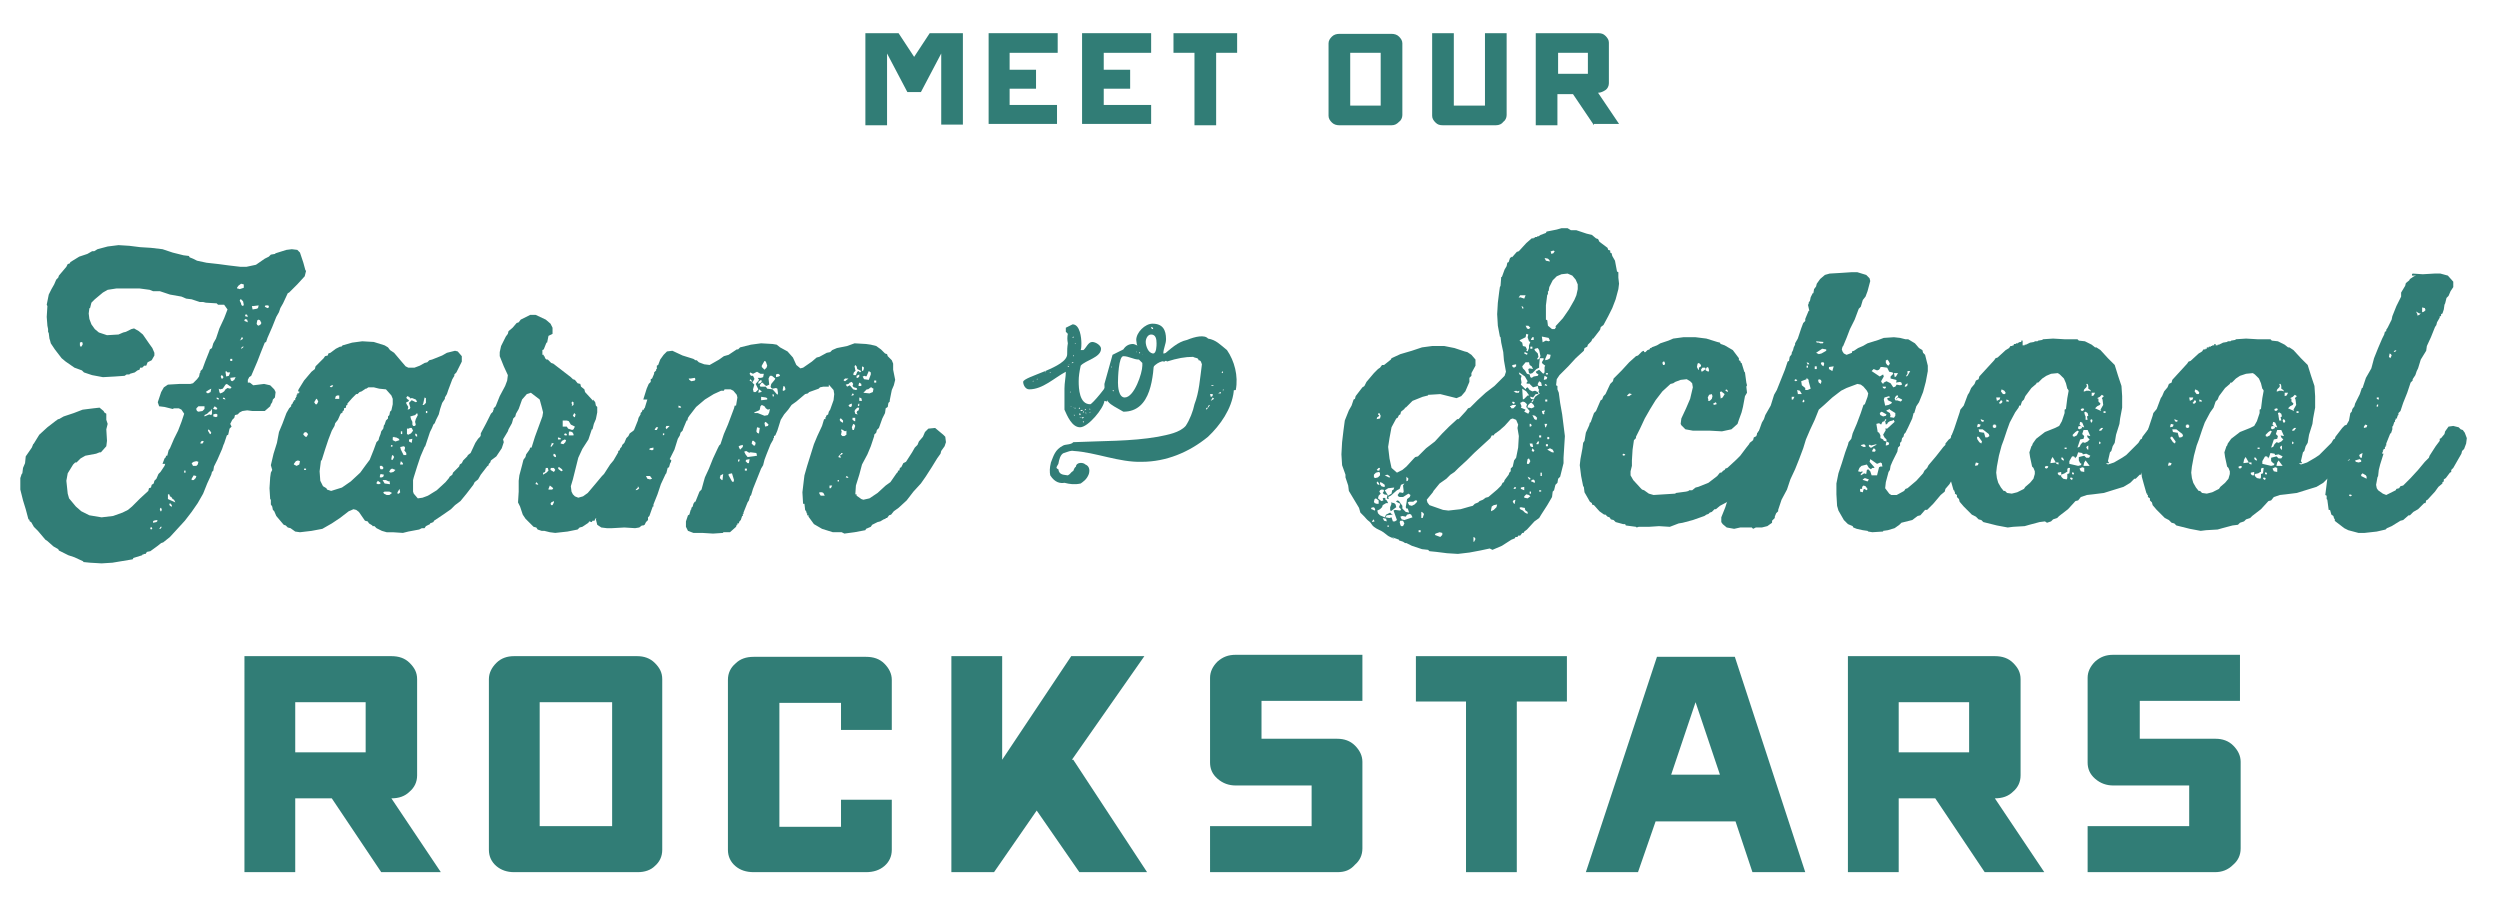
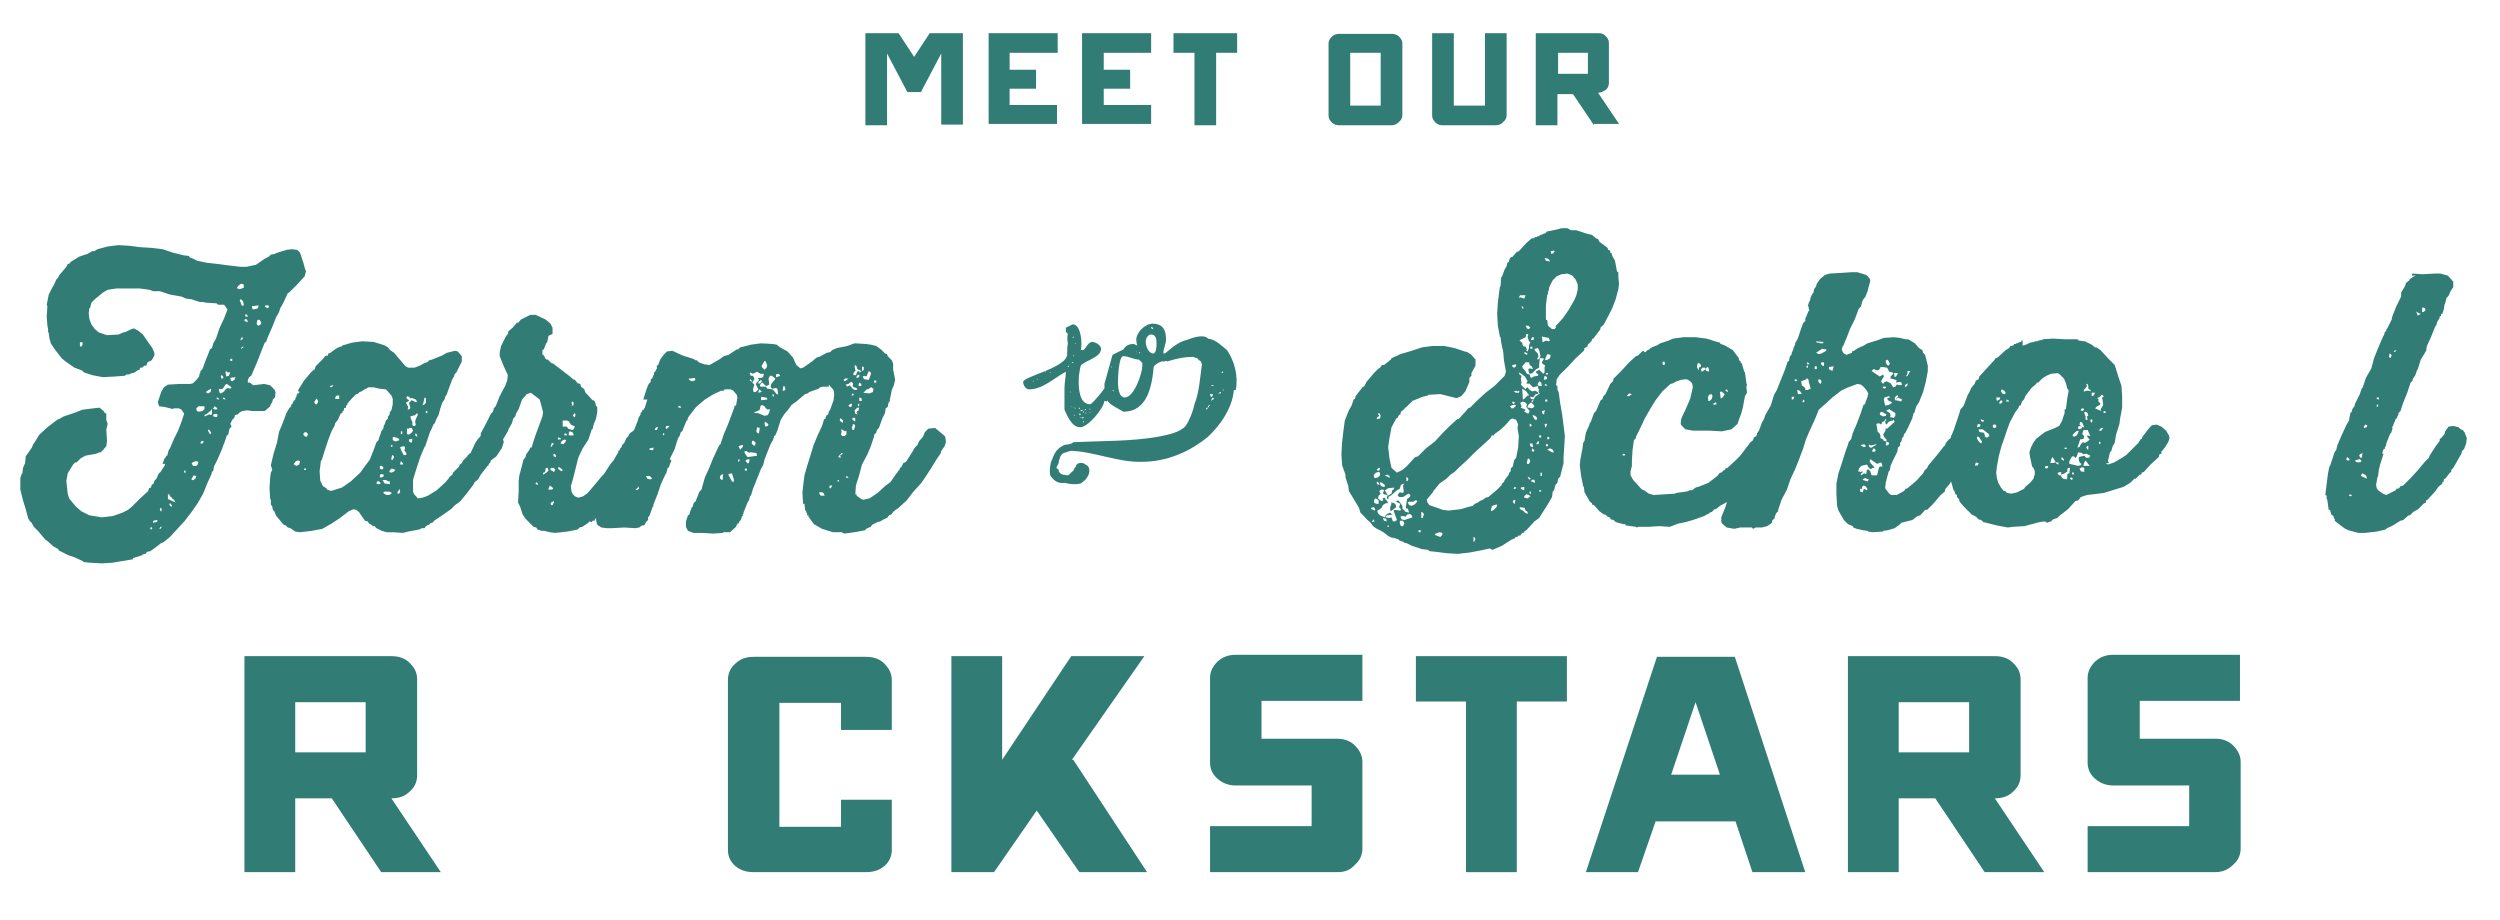
<svg xmlns="http://www.w3.org/2000/svg" version="1.1" id="Layer_1" x="0px" y="0px" viewBox="0 0 369.2 135.9" enable-background="new 0 0 369.2 135.9" xml:space="preserve">
  <g>
    <path fill="#317D76" d="M142.2,4.9v13.5H139V7.9l-3,5.7h-2l-3-5.7l0,10.6h-3.2V4.9h4.9l2.3,3.5l2.3-3.5H142.2z" />
    <path fill="#317D76" d="M149.1,7.8v2.5h3.9v2.8h-3.9v2.4h7v2.8H146V4.9h10.2v2.9H149.1z" />
    <path fill="#317D76" d="M163,7.8v2.5h3.9v2.8H163v2.4h7v2.8h-10.2V4.9h10.2v2.9H163z" />
    <path fill="#317D76" d="M182.7,7.8h-3.1v10.7h-3.2V7.8h-3.1V4.9h9.4V7.8z" />
    <path fill="#317D76" d="M205.5,18.5h-7.7c-0.4,0-0.8-0.1-1.1-0.4c-0.3-0.3-0.5-0.6-0.5-1V6.4c0-0.4,0.2-0.7,0.5-1   c0.3-0.3,0.7-0.4,1.1-0.4h7.7c0.4,0,0.8,0.1,1.1,0.4c0.3,0.3,0.5,0.6,0.5,1V17c0,0.4-0.2,0.8-0.5,1C206.3,18.3,206,18.5,205.5,18.5   z M199.4,15.6h4.5V7.8h-4.5V15.6z" />
    <path fill="#317D76" d="M220.9,18.5h-7.8c-0.5,0-0.8-0.1-1.1-0.4c-0.3-0.3-0.5-0.6-0.5-1V4.9h3.2v10.7h4.6V4.9h3.2V17   c0,0.4-0.2,0.8-0.5,1C221.8,18.3,221.4,18.5,220.9,18.5z" />
    <path fill="#317D76" d="M235.4,18.5l-3.1-4.6h-2.3v4.6h-3.2V4.9h9.2c0.5,0,0.8,0.1,1.1,0.4c0.3,0.3,0.5,0.6,0.5,1v6   c0,0.4-0.2,0.8-0.5,1s-0.7,0.4-1.1,0.4l3.1,4.6H235.4z M230.1,10.9h4.4V7.8h-4.4V10.9z" />
  </g>
  <g>
    <path fill="#317D76" d="M56.3,128.8L49,117.9h-5.4v10.9h-7.5V96.9h21.7c1.1,0,2,0.3,2.7,1c0.7,0.7,1.1,1.4,1.1,2.4v14.2   c0,1-0.4,1.8-1.1,2.4c-0.7,0.7-1.6,1-2.7,1l7.3,10.9H56.3z M43.6,111.1H54v-7.4H43.6V111.1z" />
-     <path fill="#317D76" d="M94.2,128.8H75.9c-1,0-1.9-0.3-2.6-0.9c-0.7-0.6-1.1-1.4-1.1-2.4v-25.2c0-0.9,0.4-1.7,1.1-2.4   c0.7-0.7,1.6-1,2.6-1h18.2c1,0,1.9,0.3,2.6,1c0.7,0.7,1.1,1.4,1.1,2.4v25.2c0,1-0.4,1.8-1.1,2.4C96.1,128.5,95.2,128.8,94.2,128.8z    M79.7,122h10.7v-18.3H79.7V122z" />
    <path fill="#317D76" d="M124.2,107.8v-4h-9.1v18.3h9.1v-4h7.5v7.4c0,1-0.4,1.8-1.1,2.4c-0.7,0.6-1.6,0.9-2.7,0.9h-16.6   c-1.1,0-2-0.3-2.7-0.9c-0.7-0.6-1.1-1.4-1.1-2.4v-25.1c0-1,0.4-1.8,1.1-2.4c0.7-0.7,1.6-1,2.7-1h16.6c1.1,0,2,0.3,2.7,1   c0.7,0.7,1.1,1.5,1.1,2.4v7.4H124.2z" />
    <path fill="#317D76" d="M159.4,128.8l-6.3-9.1l-6.3,9.1h-6.3V96.9h7.5v15.3l10.2-15.3h10.8l-10.7,15.3h0.2l10.9,16.6H159.4z" />
    <path fill="#317D76" d="M197.5,128.8h-18.8V122h15v-6h-11.2c-1,0-1.9-0.3-2.7-1c-0.8-0.7-1.1-1.5-1.1-2.4v-12.5   c0-0.9,0.4-1.7,1.1-2.4c0.8-0.7,1.6-1,2.7-1h18.7v6.8h-14.9v5.6h11.2c1,0,1.9,0.3,2.6,1c0.7,0.7,1.1,1.5,1.1,2.4v12.8   c0,1-0.4,1.8-1.1,2.4C199.4,128.5,198.6,128.8,197.5,128.8z" />
    <path fill="#317D76" d="M231.4,103.6H224v25.2h-7.5v-25.2h-7.4v-6.7h22.3V103.6z" />
    <path fill="#317D76" d="M258.8,128.8l-2.5-7.5h-11.8l-2.6,7.5h-7.7L244.7,97h11.5l10.4,31.8H258.8z M250.4,103.7l-3.6,10.7h7.2   L250.4,103.7z" />
    <path fill="#317D76" d="M293.1,128.8l-7.3-10.9h-5.4v10.9h-7.5V96.9h21.7c1.1,0,2,0.3,2.7,1c0.7,0.7,1.1,1.4,1.1,2.4v14.2   c0,1-0.4,1.8-1.1,2.4c-0.7,0.7-1.6,1-2.7,1l7.3,10.9H293.1z M280.4,111.1h10.4v-7.4h-10.4V111.1z" />
    <path fill="#317D76" d="M327.1,128.8h-18.8V122h15v-6h-11.2c-1,0-1.9-0.3-2.7-1c-0.8-0.7-1.1-1.5-1.1-2.4v-12.5   c0-0.9,0.4-1.7,1.1-2.4c0.8-0.7,1.6-1,2.7-1h18.7v6.8H316v5.6h11.2c1,0,1.9,0.3,2.6,1c0.7,0.7,1.1,1.5,1.1,2.4v12.8   c0,1-0.4,1.8-1.1,2.4C329,128.5,328.1,128.8,327.1,128.8z" />
  </g>
  <g>
    <g>
      <g>
        <g>
          <path fill="#317D76" d="M36.9,56.5l0.5,0.4l1.6-0.2l0.9,0.2l0.6,0.6l0.2,0.4l-0.1,0.8L40.3,59l-0.1,0.4L40,59.7L39.9,60      l-0.8,0.7h-1.8l-0.8-0.1l-0.7,0.1l-0.4,0.2l-0.3,0.3l-0.4,0.1l-0.1,0.4l-0.3,0.3l-0.3,0.6L34.2,63l-0.3,0.3l-0.2,0.9l-0.2,0.1      l-0.4,1.2L33,65.7l-0.2,0.6l-0.7,1.6l-0.5,1l-0.1,0.6l-0.2,0.2l-0.1,0.4l-0.6,1.3L30,72.9l-0.8,1.4l-0.9,1.3l-1,1.3l-1.1,1.2      l-1.1,1.2l-1,0.8l-0.3,0.1l-0.5,0.4l-1.1,0.8l-0.5,0.1l-0.2,0.3h-0.3v0.1h-0.2v0.1l-1.3,0.4l-0.1,0.2l-3,0.5l-1.6,0.1l-1.7-0.1      l-1-0.1v-0.1L11,82.3L10.1,82l-1.4-0.7l-0.1-0.2l-0.7-0.4L7,79.9l-0.3-0.2l-1.1-1.3l-0.6-0.6l-0.4-0.7L4.4,77l-0.1-0.3H4.2      l-0.4-1.5l-0.4-1.3l-0.4-1.6v-1.7L3.2,70l0.1-0.1l0.1-0.8l0.3-0.7l0.1-1l0.9-1.3l0.2-0.5L5,65.5l0.8-1.3L7,63.1l1.3-1L8.5,62      v-0.1h0.2l0.7-0.4l1.5-0.5l1.3-0.5l1.6-0.2l0.9-0.1l0.6,0.5l0.1,0.2l0.3,0.2V62l0.2,0.6l-0.2,0.8l0.1,1.7l-0.1,0.8l-0.8,0.9      h-0.2L14.2,67l-1.6,0.3l-0.7,0.4l-0.6,0.6h-0.2l-0.3,0.3l-0.8,1.3L9.8,71l0.2,1.9l0.2,0.7l1,1.2l0.8,0.7l1.2,0.6l1.8,0.3      l1.7-0.2l1.4-0.5l0.8-0.4l0.6-0.5l1.2-1.2l1.2-1.1l0.1-0.4l0.3-0.1l0.1-0.4l0.3-0.2l0.1-0.4l0.3-0.3l0.3-0.7l0.3-0.3l0.6-0.9      l0.1-0.3H24l0.3-0.8l0.2-0.2v-0.2h0.2l0.2-0.8l0.2-0.3l0.6-1.4l0.6-1.2l0.5-1.3l0.4-1.2l-0.4-0.6l-0.4-0.2h-0.7l-0.2,0.1      l-1.2-0.3L23.5,60l-0.2-0.6l0.5-1.5l0.4-0.7l0.6-0.4l1.7-0.1h1.6l0.4-0.1l0.6-0.6l0.3-0.4l0.1-0.5l0.1-0.1v-0.2l0.3-0.3l0.4-1.1      l0.6-1.5l0.1-0.3l0.3-0.2l0.2-0.7l0.4-0.7l0.5-1.5l0.7-1.5l0.5-1.3l-0.5-0.7L32.5,45h-0.3l-0.2-0.2l-1.6-0.1l-0.4-0.1L30,44.6      h-0.5l-1.2-0.4l-0.8-0.1l-0.7-0.3l-1.7-0.3l-1.5-0.5L22.6,43l-0.5-0.2l-1.5-0.2L19,42.6h-1.8l-1.3,0.2l-0.7,0.4L14,44.2      l-0.5,0.5l-0.2,0.8h-0.1l-0.1,0.8l0.1,0.8l0.3,0.8l0.5,0.7l0.6,0.5l1.2,0.4l1.7-0.1l0.7-0.3l0.4-0.1l0.8-0.4l0.4-0.1l0.7,0.4      l0.6,0.5l0.9,1.3l0.5,0.7l0.3,0.7v0.4l-0.4,0.7l-0.6,0.3L21.6,54L21.3,54L21,54.3h-0.3l-0.1,0.3l-0.3,0.1L19.9,55l-0.7,0.2      l-0.1,0.1h-0.4l-0.3,0.2L17,55.6l-1.8,0.1l-1.6-0.3l-1.2-0.4l-0.3-0.3L11,54.3l-1.3-0.9l-0.6-0.5l-1-1.3l-0.6-0.9l-0.1-0.4      L7.3,50l-0.1-0.8l-0.1-0.2v-0.4L7,48.1l-0.1-1.3l0.1-1.6L6.9,45l0.3-1.5l0.4-0.8L8,42l0.3-0.7L8.6,41l0.1-0.3l1.1-1.3L10,39      l0.3-0.1l0.1-0.2l1.3-0.8l1.2-0.4l0.7-0.4h0.3l0.5-0.3l1.5-0.4l1.6-0.2l1.6,0.1l1.6,0.2l1.6,0.1l1.7,0.2l1.5,0.5l1.6,0.4      l0.8,0.1l0.1,0.2l0.5,0.2l0.6,0.3l1.4,0.3l1.8,0.2l1.5,0.2l1.7,0.2h0.9l1.4-0.3l1.3-0.9l0.6-0.3l0.3-0.3l0.6-0.1l0.1-0.1      l1.6-0.5l0.8-0.1l0.8,0.1L44,37l0.3,0.3l0.5,1.5l0.3,1.1l0.1,0.1l-0.2,0.8l-1.1,1.2l-1.2,1.2l-0.2,0.1l-0.7,1.5l-0.4,0.7      l-0.2,0.6l-0.4,0.7l-0.6,1.5l-0.7,1.6l-0.2,0.6l-0.2,0.1l-0.6,1.5l-0.5,1.3l-0.6,1.4l-0.3,0.7l-0.3,0.2l-0.2,0.4V56.5z M12,51.2      l0.2-0.3v-0.3L12,50.5l-0.2,0.1L11.8,51l0.1,0.2H12z M22.2,78.1l0.1,0.1l0.2-0.1l-0.1-0.2l-0.1-0.1L22.2,78L22.2,78.1z       M22.6,77.2l0.5-0.1l0.2-0.2l-0.2-0.1l-0.4,0.1L22.6,77V77.2z M23.5,78.1h0.2l0.2-0.3h-0.2L23.6,78L23.5,78.1z M23.8,75.5      l0.1-0.2l-0.1-0.3h-0.1l-0.1,0.2l0.1,0.3L23.8,75.5z M24.8,73.7l1.1,0.5l-0.2-0.4l-0.2-0.1l-0.2-0.3l-0.2-0.1L25,73h-0.2V73.7z       M25.4,74.7l-0.1-0.2l-0.2-0.2l-0.1,0.2l0.1,0.2l0.2,0.1H25.4z M27.2,69.8h0.2v-0.3h-0.2V69.8z M28.3,68.4l0.2,0.4H29l0.2-0.2      l0.1-0.4L29,68.1l-0.4,0.1l-0.3,0.2L28.3,68.4z M28.3,70.9h0.3l0.3-0.3l0.1-0.3l-0.4-0.1l-0.3,0.5V70.9z M29.1,60.7l0.2,0.1      l0.6-0.1l0.3-0.3v-0.4L29.9,60L29.3,60l-0.3,0.3L29,60.5L29.1,60.7z M29.6,65.5h0.3l0.2-0.3l-0.2-0.1l-0.2,0.1l-0.1,0.2V65.5z       M31.1,60.7l-0.2,0.1l-0.3,0.3l-0.4,0.2v0.2l0.7-0.3l0.3,0.1l0.1-0.2v-0.5l-0.1-0.2L31.1,60.7L31.1,60.7z M30.4,57.9l0.3,0.2      l0.4-0.2l0.1-0.5l-0.4,0.2l-0.3,0.2L30.4,57.9z M31.1,64.1l0.1-0.2L31,63.6l-0.2-0.2l-0.1,0.2l0.3,0.5L31.1,64.1z M31.5,60.4      l0.4,0.1l0.2-0.1L32,60.2L31.7,60l-0.2,0.3V60.4z M31.5,61.2v0.3l0.4,0.1l0.2-0.1v-0.3l-0.2-0.1L31.5,61.2L31.5,61.2z M32.3,59      v-0.2L32,58.7L32,58.9l0.2,0.1H32.3z M32.3,57.4l0.1,0.5l0.1,0.2l0.3-0.1l0.3-0.2l0.2-0.3l0.3-0.2l0.4,0.1l0.2-0.2l-0.7-0.5      l-0.2,0.1l-0.4,0.6l-0.4,0.1L32.3,57.4z M32.9,55.9l0.1-0.2l-0.1-0.2l-0.2-0.1l-0.1,0.2l0.1,0.3L32.9,55.9z M32.9,58.9l0.4,0.1      l-0.1-0.2L33,58.7l-0.1,0.2L32.9,58.9z M33.5,54.9l-0.1-0.1l-0.1,0.1l0.1,0.7l0.4-0.1L34,55L33.6,55L33.5,54.9z M34,53.3h0.3V53      H34V53.3z M34,55.8l0.1,0.4l0.2,0.1l0.3-0.2l0.2-0.4L34,55.8L34,55.8z M35.1,42.6l0.3,0.1l0.6-0.2V42l-0.4-0.1l-0.4,0.3      l-0.2,0.3V42.6z M35.6,44.9l0.1,0.2l0.2,0.1l0.1-0.2l-0.1-0.5l-0.3-0.3h-0.1l-0.1,0.2l0.2,0.4L35.6,44.9z M35.4,50.3l0.4-0.2      l0.1-0.2l-0.2-0.1l-0.2,0.4L35.4,50.3z M35.6,51.5l0.2-0.1l0.2-0.2h-0.2l-0.2,0.2V51.5z M36.1,47.2v0.2l0.5,0.2l-0.1-0.4      l-0.3-0.1v0.1L36.1,47.2z M36.2,46.7l0.4,0.1l-0.1-0.3l-0.2-0.1l-0.1,0.2L36.2,46.7z M37.2,45.2l0.1,0.5l0.6-0.1l0.2-0.1      l0.1-0.4l-0.8,0.1H37.2z M38.5,47.9l0.1-0.2l-0.2-0.4l-0.2-0.1l-0.2,0.1l-0.1,0.5l0.1,0.2l0.2,0.1L38.5,47.9z M39.7,45.2      l-0.1-0.1h-0.4l-0.1,0.2l0.4,0.2l0.2-0.1V45.2z" />
          <path fill="#317D76" d="M61.7,73.6l0.7-0.1l0.8-0.3l1.3-0.8l1.3-1.2l0.5-0.6l0.1-0.2l0.4-0.3l0.1-0.3l0.9-0.9l0.1-0.3l0.3-0.2      l0.2-0.4l0.6-0.6l0.1-0.2l0.4-0.3l0.7-1.5l0.4-0.6l0.3-0.3l0.4-0.7l0.6-0.5l0.7-0.1l0.4,0.2l0.7,0.5l0.5,0.6l0.2,0.8l-0.3,0.9      l-0.8,1.2L72.5,68l-0.1,0.3l-0.2,0.2l-0.1,0.3h-0.1l-1,1.3l-0.4,0.7l-0.5,0.4l-0.2,0.4l-1,1.3L68,74l-0.8,0.6l-0.6,0.6l-1.3,0.9      l-1.2,0.8l-0.1,0.2l-0.5,0.2v0.1l-0.6,0.3l-0.2,0.3h-0.4l-0.4,0.2l-1.6,0.3l-0.8,0.2l-1.5-0.1h-0.9l-0.7-0.2l-0.8-0.4l-0.3-0.3      h-0.3v-0.1l-0.5-0.3l-0.2-0.3l-0.4-0.1l-0.9-1.3l-0.4-0.3l-0.4-0.1l-0.7,0.3l-1.3,1l-1.2,0.8l-1.4,0.8l-1.6,0.3l-1.7,0.2      l-0.7-0.1L42.9,78l-0.4-0.1l-0.3-0.3l-0.3-0.1l-1.1-1.3l-0.3-0.7l-0.2-0.2l-0.1-0.5l-0.2-0.3L40,73.8l-0.1-0.1l-0.1-1.6l0.1-1.6      l0.1-0.7l0.2-0.4L40,68.7l0.4-1.7l0.5-1.6l0.3-1.6l0.5-1.2l0.6-1.6l0.4-0.7l0.3-0.3v-0.2l0.2-0.2l0.1-0.3h0.1v-0.2h0.2v-0.3h0.1      v-0.2h0.1v-0.3h0.1v-0.2h0.2V58h0.1v-0.2H44l0.1-0.3l0.8-1.3l1.1-1.3l0.5-0.4l0.1-0.4l1.2-1.2l0.2-0.3l0.4-0.1l0.1-0.3l0.3-0.1      l0.8-0.6l0.6-0.3h0.2l0.2-0.2l1.4-0.4l1.5-0.2l1.7,0.1l1.6,0.5l0.5,0.3l0.3,0.4l0.6,0.4l1.1,1.3l0.6,0.7l0.4,0.2h0.9l0.8-0.3      l0.7-0.4l0.4-0.1l0.3-0.3l0.4-0.1l1.5-0.6l0.7-0.4l1.2-0.3l0.4,0.1l0.6,0.7v0.8L67.4,55l-0.3,0.3v0.2L66.8,56l-0.6,1.6l-0.2,0.6      l-0.3,0.5v0.2l-0.4,0.6L65,60.4l-0.2,0.8L64.4,62l-0.2,0.5l-0.2,0.2l-0.2,0.5l-0.3,0.6l-0.5,1.5l-0.2,0.6L62.7,66l-0.6,1.4      l-0.5,1.5l-0.5,1.6L61,70.9v1.7l0.1,0.3L61.7,73.6z M43.4,68.6l0.4,0.2l0.4-0.2l0.1-0.5L44,68l-0.3,0.1l-0.3,0.4V68.6z       M44.8,64.2l0.3,0.3h0.2l0.2-0.4l-0.3-0.3l-0.3,0.1l-0.1,0.2V64.2z M44.9,69.4h0.3v-0.2h-0.3V69.4z M46.6,59.7h0.2l0.2-0.4      l-0.2-0.4h-0.1l-0.3,0.5L46.6,59.7z M54,57.4l-0.6,0.4l-0.3,0.1l-0.3,0.3h-0.2L52,58.8l-0.7,0.8v0.2l-0.2,0.1v0.3l-0.3,0.1v0.3      l-0.2,0.1v0.2l-0.3,0.2L49.9,62l-0.4,0.5l-0.1,0.4L49,63.6l-0.5,1.3L48,66.4L47.5,68h-0.1l-0.2,1.6l0.1,1.4l0.4,0.8l0.5,0.3      l0.1,0.2l0.6,0.2l1.6-0.5l1.3-0.9l1.4-1.3l0.8-1.1l0.6-0.8l0.6-1.5l0.4-1.1l0.3-0.3l0.1-0.4l0.2-0.5l0.1-0.4l0.3-0.4l0.1-0.5      l0.1-0.1l0.2-0.6l0.3-0.3v-0.3l0.2-0.2l0.1-0.5l0.2-0.2l0.2-0.9v-0.8l-0.2-0.5l-0.8-0.9L56,57.4l-0.8-0.2h-0.8l-0.3,0.2H54z       M48.7,57.1l0.2,0.1l0.2-0.1l0.1-0.2L49,56.9L48.8,57L48.7,57.1z M49.6,58.9h0.5v-0.5h-0.3l-0.2,0.1l-0.1,0.3V58.9z M55.6,71.4      l0.2,0.1H56l0.2-0.1v-0.1L55.8,71l-0.2,0.3L55.6,71.4z M56.1,70.5h0.3l0.2-0.1l0.1-0.3L56.2,70l-0.1,0.3V70.5z M56.6,69.2V69      l-0.2-0.2h-0.3v0.3l0.1,0.2h0.3L56.6,69.2z M57.6,71.5L57.5,71l-0.1,0.1L57,70.9h-0.5l0.3,0.5l0.7,0.1H57.6z M56.6,72.7l0.1,0.2      l0.4,0.2h0.4l0.4-0.3l-0.4-0.2h-0.7L56.6,72.7z M57.5,69.7l0.2,0.1l0.4-0.1l0.3-0.3l-0.5-0.2l-0.2,0.1l-0.2,0.3V69.7z       M57.7,65.9l0.2,0.1l0.1-0.2l-0.2-0.1L57.7,65.9z M57.8,67.9H58l0.2-0.4l-0.1-0.2l-0.2-0.1l-0.1,0.5V67.9z M58.3,64.6l-0.1-0.1      L58,64.6v0.4l0.4,0.2L59,65l-0.1-0.2l-0.4-0.2h-0.2L58.3,64.6z M58.7,72.9h0.2l0.2-0.2L59,72.2l-0.3,0.5V72.9z M59.1,66l0.1,0.4      l0.4,0.8H60L60,66.9l-0.3-0.4l0.1-0.2V66l-0.2-0.1L59.2,66H59.1z M59.1,68.6h0.4v-0.2l-0.3-0.3l-0.1,0.4V68.6z M59.2,64.1h0.2      v-0.4h-0.2V64.1z M60.7,58.9l-0.3-0.3l-0.3-0.1v0.1L60,58.7l0.1,0.2l0.3,0.2l-0.1,0.2L60,59.4v0.2l0.3,0.5l-0.1,0.4l0.3-0.1      l0.1-0.2l-0.2-0.7l0.4-0.4l0.6,0.3l0.2-0.1l-0.2-0.3l-0.5-0.2H60.7z M61,63.6l-0.2-0.4h-0.3l-0.1,0.1h-0.3v0.8l0.2,0.1l0.4-0.2      L61,63.6L61,63.6z M60.4,64.9v0.3l0.4,0.2l0.1-0.6L60.4,64.9L60.4,64.9z M60.6,61.5l0.1,0.4l0.2,0.4v0.4l0.1,0.2h0.3l0.1-0.2      l-0.1-0.4l0.1-0.4l0.3-0.6l-0.1-0.3l-0.3,0.3L60.6,61.5L60.6,61.5z M61.6,64.5v-0.3L61.4,64l-0.1,0.2l0.1,0.2l0.2,0.1H61.6z       M62.4,59.8h0.2l0.3-0.3v-0.7l-0.2-0.1l-0.2,0.9L62.4,59.8z M62.9,61h0.2v-0.3h-0.2V61z" />
          <path fill="#317D76" d="M89.5,75.3l-0.7,0.5l-0.6,0.7l-0.3,0.1l-0.1,0.3h-0.3l-0.1,0.2L87,77l-0.1,0.2L86,77.8l-0.4,0.1      l-0.3,0.3l-1.5,0.3l-1.8,0.2l-0.8-0.1l-0.8-0.2h-0.4l-0.6-0.2l-0.2-0.3l-0.4-0.1l-1.2-1.2l-0.4-0.6l-0.4-1.2l-0.3-0.6l0.1-1.6      v-1.6l0.1-0.8l0.4-1.5l0.2-0.8l0.3-0.4l0.1-0.4l0.5-0.7l0.1-0.3h0.2l0.5-1.6l1.1-3l0.1-0.6l-0.2-0.8L79.7,59l-1.3-1l-0.6,0.2      L77.1,59l-0.5,1.4l-0.4,0.7l-0.1,0.4l-0.3,0.3l-0.2,0.7l-0.5,0.9l-0.1,0.3l-1.2,2L73.6,66l-0.4,0.2l-0.6-0.1l-0.7-0.5L71.3,65      L71,64.3V64l0.8-1.5l0.6-1.2l0.1-0.2l0.3-0.3v-0.2h0.1v-0.3l0.3-0.3l0.6-1.5l0.8-1.5l0.3-0.8l0.1-0.8l-0.6-1.3l-0.6-1.5V52      l0.2-0.9l0.7-1.4l0.3-0.4l0.1-0.4l0.6-0.5l0.6-0.7l0.3-0.1l0.3-0.4l1.4-0.7h0.8l1.5,0.7l0.7,0.6l0.3,0.6v0.9L81,49.6l-0.2,1      h-0.1l-0.4,1l-0.2,0.1v0.7h0.2v0.2h0.1l0.1,0.3l0.2,0.2h0.2l0.5,0.5l0.3,0.1l1.3,1l1.3,1l0.3,0.3l0.3,0.1l0.4,0.5l0.4,0.1      l0.1,0.4l0.5,0.4l0.1,0.4l1.1,1.2l0.1,0.1V59l0.3,0.4l0.1,0.5l0.2,0.2v0.8l-0.2,1l-0.3,0.7l-0.2,0.8h-0.1l-0.5,1.5L86,66.3      l-0.6,1.3L85,69.2l-0.4,1.6l-0.3,1l0.1,0.8l0.2,0.4l0.3,0.3l0.5,0.2l0.7-0.2l0.7-0.5l1.1-1.3l1-1.2l0.3-0.3l0.9-1.4l0.5-0.6      l0.7-1.2v-0.2l0.2-0.1l0.1-0.3l0.2-0.2l0.1-0.3l0.3-0.3l0.3-0.7l0.3-0.3l0.2-0.4l0.7-0.5l0.4-0.1l1.2,0.4l0.7,0.7l0.2,0.9      l-0.7,1.6l-0.4,0.7l-0.2,0.1v0.3l-0.3,0.1v0.3l-0.2,0.1L94.2,69l-0.3,0.4v0.2l-1,1.3l-0.8,1.3l-0.2,0.1l-0.1,0.4l-0.4,0.3      l-0.2,0.4L91,73.4l-0.1,0.3l-0.4,0.2l-0.1,0.4l-1,0.8v0.1L89.5,75.3z M79.1,71.5l0.4,0.1l-0.1-0.2l-0.2-0.2l-0.1,0.2L79.1,71.5z       M80.2,69.9v0.2l0.5-0.3l0.3-0.3l-0.1-0.4h-0.3l-0.1,0.6l-0.2,0.1H80.2z M81,72.3h0.5l0.2-0.1L81.6,72l-0.4-0.3L81,72.2V72.3z       M81.4,66l0.4-0.5l-0.4-0.1l0.1,0.1l-0.2,0.4l0.1,0.1L81.4,66z M81.3,69.4l0.5,0.3l0.2-0.3l-0.2-0.3h-0.4l-0.1,0.1L81.3,69.4z       M81.4,74.6h0.2l0.2-0.4V74l-0.4,0.2l-0.1,0.2l0.1,0.2L81.4,74.6z M82.1,67.3L82,67.1L81.8,67l-0.1,0.2l0.1,0.2l0.2,0.1H82.1z       M82.4,64.9h0.4v-0.2l-0.4-0.1V64.9z M82.4,69.1l0.1,0.2l0.4,0.3l0.2-0.1l-0.1-0.2L82.6,69L82.5,69L82.4,69.1z M82.8,65.5      l0.4,0.1l0.3-0.3l0.1-0.3l-0.2-0.1L83,65.1l-0.2,0.3V65.5z M83.1,63h0.6l0.2,0.3l0.6,0.2l0.2-0.1l0.2-0.4l-0.6-0.3L84,62.2      l-0.3-0.1h-0.6V63z M83.7,64.3v-0.2L83.5,64l-0.2,0.1l0.1,0.2H83.7z M84,64.3h0.7v-0.2l-0.2-0.3l-0.4-0.1L84,63.9V64.3z       M84.4,60l0.3-0.2v-0.4l-0.2-0.1l-0.1,0.2l0.1,0.3L84.4,60z M84.9,61.6l0.1-0.4L84.8,61l-0.2,0.4l0.2,0.2H84.9z" />
          <path fill="#317D76" d="M122.4,57.1h-0.8l-0.5,0.1l-0.2,0.2l-1.4,0.5l-0.2,0.2l-0.4,0.1l-1.3,1.1l-0.7,0.5l-0.5,0.7l-0.6,0.7      l-0.5,0.8l-0.5,1.6l-0.3,0.7l-0.2,0.1v0.3h-0.1v0.2l-0.4,0.7l-0.6,1.5l-0.3,0.8l-0.2,0.8l-0.3,0.5l-0.6,1.5l-0.6,1.5l-0.3,1      h-0.1l-0.2,0.7l-0.2,0.3l-0.6,1.5v0.2h-0.1v0.3h-0.1l-0.2,0.6l-0.2,0.2l-0.1,0.3h-0.2v0.2h-0.1l-0.1,0.3l-0.9,0.8h-1v0.1      l-1.5,0.1l-1.6-0.1h-1.3l-0.8-0.3l-0.3-0.6v-0.8l0.3-0.9l0.2-0.1l0.2-0.7l0.1-0.1v-0.2l0.2-0.2l0.1-0.4l0.2-0.3h0.1l0.6-1.5      l0.3-0.3l0.3-1.1l0.2-0.7l0.6-1.3l0.6-1.5l0.7-1.5l0.2-0.4l0.2-0.2l0.5-1.5l0.6-1.4l0.6-1.6l0.3-0.8l0.1-0.4h0.2l0.2-1.2      l-0.1-0.4l-0.5-0.6l-0.4-0.2h-0.9l-0.1,0.2h-0.4l-1.1,0.5l-1.3,0.8l-1.3,1.1l-1,1.3l-0.2,0.3l-0.1,0.4h-0.1l-0.5,1.2l-0.1,0.3      l-0.3,0.3l-0.1,0.4l-0.3,0.5l-0.5,1.6l-0.7,1.4L99.2,68h-0.1v0.3H99L98.8,69l-0.2,0.1l-0.2,0.8L98.3,70l-0.7,1.5L97.1,73      l-0.6,1.5v0.3h-0.1l-0.5,1.4l-0.2,0.2v0.4l-0.3,0.3l-0.2,0.4L95,77.6h-0.2l-0.4,0.3L93.8,78l-1.6-0.1L90.4,78L89.6,78l-0.8-0.1      l-0.6-0.4L88,76.7l0.5-1.5l0.2-0.8h0.2l0.2-0.8l0.3-0.8h0.1l0.6-1.5l0.6-1.5l0.7-1.5l0.2-0.8l0.3-0.4V67h0.2v-0.3h0.1v-0.2      l0.6-1.5l0.1-0.5h0.2v-0.2l0.5-0.7l0.6-1.5l0.1-0.4l0.3-0.5v-0.2l0.2-0.2l0.1-0.3h0.2v-0.2h0.1l0.4-1.3L95,59l0.5-1.6l0.3-0.7      l0.3-0.3v-0.4l0.2-0.1l0.3-0.7v-0.2l0.3-0.3v-0.2h0.1L97,54l0.2-0.1l0.3-0.8l0.5-0.7l0.5-0.5l0.8-0.1l1.5,0.7l1.6,0.5l0.3,0.2      h0.2l0.3,0.3l0.8,0.3l0.8,0.1l1.4-0.8l0.7-0.5l0.7-0.2l1.2-0.8h0.2l0.3-0.3l1.6-0.4l1.5-0.2l1.7,0.1l0.6,0.1l0.5,0.4l1.1,0.6      l0.8,0.9l0.5,1.1l0.6,0.5l0.4-0.1l1.3-0.9l0.7-0.6l0.4-0.1l1.1-0.6l0.5-0.1l0.3-0.3l0.7-0.3l1.5-0.3l1.1-0.4l1.7,0.1l0.7,0.1      l0.8,0.2l0.7,0.5l0.6,0.6l0.3,0.1l0.1,0.3l0.6,0.6l0.2,0.5v0.9l0.3,1.5l-0.2,0.8l-0.3,0.7l-0.3,1.5v0.2l-0.2,0.2l-0.1,0.6      l-0.3,0.2l-0.1,0.7l-0.4,0.8l-0.5,1.4l-0.3,0.3l-0.1,0.4l-0.3,0.3v0.2l-0.5,1.5l-0.5,1.2l-0.8,1.5l-0.4,1.5l-0.5,1.6l-0.1,1.5      V73h0.2v0.2l0.7,0.5l0.3,0.1l0.9-0.2l1.2-0.8l1.2-1.1l0.7-0.5l0.9-1.3l0.2-0.2v-0.2h0.2l0.1-0.4l0.2-0.1l0.3-0.6l0.4-0.2      l0.9-1.4l0.4-0.7l0.4-0.4l0.2-0.5l0.6-0.7l0.3-0.7l0.5-0.5l1-0.1l1.2,1l0.3,0.3l0.1,0.8l-0.2,0.6l-0.5,0.7l-0.1,0.4l-0.5,0.7      l-0.8,1.3l-0.9,1.4l-0.7,1l-1.1,1.2l-1,1.3l-1.2,1.1l-0.7,0.5l-0.4,0.5l-0.3,0.1l-0.3,0.4h-0.2v0.1l-0.3,0.1l-0.5,0.3l-0.4,0.1      l-0.8,0.4l-0.2,0.3l-0.7,0.3l-0.1,0.2l-1.6,0.3l-1.5,0.2l-0.4-0.2H123l-1.6-0.5l-1.2-0.7l-0.8-1.1v-0.2h-0.2v-0.3h-0.1v-0.2      l-0.2-0.3l-0.1-0.9h-0.2l-0.1-1.7l0.2-1.7l0.1-0.8l0.4-1.4l0.5-1.6l0.5-1.6l0.5-1.2l0.7-1.5l0.3-1h0.2v-0.3h0.1v-0.2l0.3-0.2      l0.1-0.4l0.2-0.3l0.5-1.4l0.1-0.9l-0.1-0.6l-0.7-0.8L122.4,57.1z M93.9,72.4l0.3-0.1l0.2-0.2l-0.2-0.3V72l-0.3,0.3V72.4z       M94.8,67.3H95V67h-0.2V67.3z M95.4,70.3l0.2,0.4l0.4,0.1l0.3-0.1L96,70.3L95.4,70.3L95.4,70.3z M95.9,66.4l0.4,0.1l0.2-0.1      v-0.3L96,66.2l-0.1,0.1V66.4z M96.7,63.5H97l0.2-0.4h-0.3l-0.2,0.3V63.5z M97.9,64.3l0.2-0.1v-0.2L97.9,64V64.3z M98.5,63.4      v-0.1l0.4-0.4h-0.5l-0.1,0.3l0.1,0.1L98.5,63.4z M100.2,60.2h0.4l-0.1-0.2l-0.3-0.1V60.2z M101.7,55.9l0.1,0.2l0.3,0.2l0.5-0.1      l0.1-0.2l-0.1-0.2l-0.6,0.1H101.7z M106.7,70.9l0.1-0.9l-0.4,0.2l-0.1,0.4l0.3,0.3L106.7,70.9z M107.6,70v0.2l0.5,0.9l0.2,0.1      l0.1-0.3l-0.3-1L107.6,70L107.6,70z M109,67.9v0.3l0.2-0.1v-0.3L109,67.9z M109.1,66l0.2,0.4l0.4-0.4v-0.3l-0.4,0.1l-0.2,0.1V66      z M110.7,66.9l-0.5-0.3l-0.3,0.1l0.2,0.4l0.3,0.4l1.4-0.2l-0.1-0.4l-0.8-0.1H110.7z M110,69.5h0.3v-0.3H110V69.5z M110.6,68.4      l0.1-0.6l-0.5,0.1l-0.1,0.2l0.3,0.3H110.6z M110.7,56.2l0.4,0.2l-0.1-0.2l-0.2-0.2L110.7,56.2z M111.8,54.9l-0.6,0.3l-0.4-0.2      l-0.1,0.2l0.2,0.3h0.3l0.2,0.4V56l-0.3,0.5l0.3,0.3l-0.2,0.7l0.1,0.4h0.3l0.4-0.4l-0.4-0.8l0.5-0.6l-0.2-0.3h0.5l0.3-0.1      l0.1-0.5h-0.5l-0.5-0.3H111.8z M111.5,65.8l0.1-0.4l-0.3-0.3h-0.2l-0.1,0.4l0.3,0.3H111.5z M112.1,60.6l-0.7,0.3V61h0.5l1,0.4      l0.5-0.1l0.2-0.4l0.1-0.5l-0.3,0.1l-0.3-0.2l-0.2-0.3l-0.4-0.2l-0.2,0.2l-0.1,0.5L112.1,60.6z M112.1,63.9l0.1-0.7l-0.4-0.1      l-0.1,0.6l0.1,0.2l0.2,0.1H112.1z M112,56.7l0.4-0.2l0.1-0.2l-0.1-0.2l-0.4,0.3V56.7z M112,58l0.4-0.1l0.1-0.1l-0.4-0.3      l-0.1,0.4V58z M113.1,57.1l0.2,0.3l0.8,0.1l0.7,0.8l0.1-0.2l-0.1-0.7l-0.2-0.1l-0.5,0.1l-0.2-0.1l-0.1-0.2l0.1-0.4l0.5-0.6      l0.1-0.2l-0.5-0.4h-0.3l-0.2,0.4l0.1,0.9l-0.4,0.2l-0.2-0.1l-0.4-0.4l-0.2,0.1l-0.2,0.3l0.1,0.2h0.4L113.1,57.1z M112.5,54.2      l0.4,0.4l0.3-0.3l0.1-0.3l-0.2-0.6l-0.2-0.1l-0.4,0.7V54.2z M112.5,59.1l0.8-0.1v-0.2l-0.2-0.1l-0.7-0.1V59.1z M113,63l0.4-0.1      l0.1-0.2l-0.3-0.3l-0.2-0.1l-0.1,0.2L113,63L113,63z M114.2,58.6l0.1-0.2l-0.1-0.2h-0.1v0.3L114.2,58.6z M114.6,55.7l0.4-0.1      l0.2-0.1l-0.1-0.2l-0.2-0.1l-0.3,0.1V55.7z M115.6,57.7h0.2l0.2-0.2l-0.1-0.4l-0.2-0.1l-0.1,0.5V57.7z M121.8,73.2l-0.2-0.4      l-0.2-0.1h-0.4v0.2l0.2,0.3h0.4L121.8,73.2z M122.5,72.1h0.2l0.2-0.4h-0.4V72.1z M123.7,71.1h0.2v-0.2h-0.2V71.1z M124.2,67      l-0.3,0.3l-0.1,0.2l0.3,0.1l0.1-0.1l-0.2-0.2l0.5-0.3l-0.2-0.1H124.2z M124.5,62.3v-0.2l-0.3-0.3h-0.1l-0.1,0.2l0.1,0.2l0.3,0.2      H124.5z M124.3,63.4l-0.1,0.1l0.1,0.2l-0.1,0.5l0.2,0.2h0.3l0.3-0.2v-0.6l-0.2,0.1l-0.5-0.3L124.3,63.4z M124.6,56.2l0.2,0.1      l0.5-0.4h-0.5l-0.2,0.2L124.6,56.2z M124.9,70.5l0.4,0.1l-0.1-0.2l-0.2-0.1L124.9,70.5L124.9,70.5z M125.3,56.7l-0.4,0.1      l0.2,0.3l0.4-0.2l0.5,0.6l0.4,0.1l0.2-0.1l-0.1-0.2l-0.4-0.1l-0.2-0.2l0.1-0.3l-0.2-0.3l-0.3,0.1L125.3,56.7L125.3,56.7z       M125.5,60.1h0.2l0.1-0.2v-0.3l-0.3,0.1l-0.2,0.2L125.5,60.1z M125.7,58.4h0.3l0.1-0.2l-0.2-0.1l-0.1,0.2L125.7,58.4z       M125.9,63.5h0.2l0.2-0.6l-0.1-0.2l-0.2-0.1l-0.2,0.5L125.9,63.5L125.9,63.5z M126.3,62.1v-0.4h-0.4V62l0.3,0.2H126.3z       M126.4,54.7l-0.3,0.3l-0.1,0.3l0.1,0.1h0.3l0.2-0.5l0.2-0.1L127,55l0.2-0.2l-0.6-0.3l-0.1-0.4l-0.2-0.2l-0.1,0.2l0.1,0.5V54.7z       M126.7,61.3l-0.2-0.4l0.1-0.2l0.2-0.1l0.1-0.4h-0.3l-0.3,0.3l-0.1,0.2l0.1,0.4l0.3,0.1H126.7z M126.5,55.8h0.2l0.2-0.2v-0.3      l-0.4,0.2V55.8z M126.7,59.7V60l0.2-0.1v-0.3h-0.1v0.1H126.7z M126.8,57h0.4v-0.3l-0.3-0.2l-0.1,0.3V57z M126.9,59.2h0.4      l-0.1-0.4l-0.3-0.1V59.2z M127.3,54.8l0.2-0.1l0.1-0.4l-0.2-0.2l-0.1,0.1V54.8z M127.9,55.6l-0.2-0.1l-0.3,0.1l0.2,0.4l0.7,0.1      l0.3-0.8V55l-0.3-0.2l-0.3,0.7L127.9,55.6z M128.6,57.2l-0.4,0.3H128l-0.5,0.5V58l0.9,0.1l0.5-0.2l0.1-0.5l-0.2-0.1l-0.1-0.1      H128.6z M129.1,56.5h0.3v-0.3h-0.3V56.5z" />
        </g>
      </g>
      <g>
        <g>
          <path fill="#317D76" d="M200.9,75.7l-0.2-0.7l-0.9-1.5l-0.6-1l-0.1-0.8l-0.4-1.2v-0.4l-0.5-1.4l-0.1-1.6l0.1-1.8l0.2-1.7      l0.2-1.5l0.6-1.5l0.4-0.7l0.3-0.9l0.2-0.1l0.1-0.4l1-1.3l0.3-0.2l0.3-0.6l1.1-1.3l0.6-0.6l0.3-0.2l0.3-0.4h0.3l1-0.8l0.1-0.2      l1.3-0.6l1.7-0.5l1.5-0.5l1.5-0.2h1.8l1.5,0.3l1.5,0.5l0.4,0.1l0.6,0.4l0.6,0.7V54l-0.6,1.1v0.4l-0.3,0.3v0.6l-0.6,1.4l-0.6,0.7      l-0.7,0.3l-1.6-0.4l-0.8-0.2l-1.6,0.1h-0.2v0.1l-0.8,0.2l-1.5,0.6l-1,1h-0.1l-0.1,0.2l-0.5,0.4l-0.1,0.4l-0.2,0.1l-0.2,0.4      l-0.2,0.1l-0.7,1.3l-0.3,1.6L205,66l0.2,1.7l0.3,1.4l0.8,0.7l0.8-0.4l0.6-0.5l1.1-1.2l0.2-0.2l0.4-0.1l1.2-1.2l1.3-1l1.1-1.2      L214,63l1.2-1.1h0.2l1.1-1.2l0.3-0.4l0.3-0.1l1.1-1.1l1.2-1.1l1.3-1l1.2-1.2l0.3-0.3l0.2-0.6l-0.3-1.7l-0.1-1.2l-0.3-1.4      l-0.1-0.8l-0.1-0.1l-0.3-1.6l-0.1-1.7l0.1-1.7l0.2-1.6l0.1-0.7l0.1-0.2l0.1-1.3h0.1l0.4-1.1l0.3-0.5l0.1-0.5l0.2-0.1l0.2-0.6      l0.3-0.2V38l0.7-0.8l0.3-0.1l1.1-1.2l0.8-0.7h0.3v-0.1h0.2V35h0.3v-0.1h0.2l0.3-0.2l0.8-0.3l0.1-0.2l1.5-0.3l0.7-0.2h0.9L232,34      h0.8l1.5,0.5l0.8,0.2l0.6,0.5l0.3,0.1l0.2,0.4l1.2,0.9l0.1,0.3l0.3,0.1v0.3l0.2,0.1l0.1,0.4l0.4,0.7l0.3,1.6l0.2,0.1L239,41      l0.1,0.9l-0.1,0.8l-0.4,1.5l-0.5,1.3l-0.6,1.2l-0.7,1.3l-0.4,0.3l-0.1,0.4l-1,1.3h-0.1l-0.2,0.4l-0.5,0.5l-0.1,0.3l-0.4,0.2      l-0.1,0.4l-1.2,1.1l-1.1,1.2l-1.3,1.3l-0.4,0.6l-0.1,0.9l0.2,0.1v0.5l0.2,0.5l0.2,1.5l0.3,1.7l0.2,1.6l0.2,1.6l-0.1,1.6      l-0.1,1.6v0.8l-0.4,1.6l-0.1,0.4l-0.3,0.3l-0.1,0.6l-0.3,0.3l-0.2,0.8l-0.2,0.2l-0.1,0.8l-0.7,1.2l-0.9,1.4l-0.3,0.5l-0.7,0.5      l-1.1,1.2l-0.4,0.3l-0.1,0.2h-0.2l-0.3,0.4h-0.3l-0.1,0.2h-0.3l-0.1,0.2l-0.5,0.2l-1.4,0.9l-1.4,0.6L220,81l-1.4,0.3l-1.6,0.3      l-1.7,0.2l-1.6-0.1l-1.6-0.2l-1-0.1l-0.2-0.2l-0.9-0.1l-1.5-0.5l-0.8-0.4h-0.2l-0.3-0.2l-0.6-0.2v-0.1l-1.1-0.4      c0,0,1.2,0.7-0.4-0.1c-0.2-0.1-0.5-0.4-0.8-0.6c-0.4-0.3-0.9-0.4-1.4-0.8c-0.3-0.2-0.4-0.6-0.7-0.8c-0.4-0.3-0.5-0.5-0.7-0.7      C201.3,76.1,200.9,75.7,200.9,75.7z M202.6,75.2l0.4,0.2l0.1-0.1l-0.1-0.3l-0.2-0.1l-0.3,0.1V75.2z M203,77l-0.1-0.2l-0.1-0.1      l-0.2,0.4 M202.9,70.5l0.2,0.1l0.4-0.1l0.3-0.3v-0.4l-0.2-0.1l-0.4,0.1l-0.3,0.3V70.5z M203.6,74.3v-0.4l-0.4-0.3l-0.2,0.1      l-0.1,0.4l0.1,0.2l0.3,0.1H203.6z M203.7,61.3l-0.1,0.2l-0.2,0.1l-0.1,0.3l0.5-0.1l0.1-0.4l-0.2-0.4h-0.1l-0.1,0.2l0.1,0.1      L203.7,61.3z M203.3,69.4h0.1v0.1h0.3l0.1-0.4h-0.2l-0.2,0.2L203.3,69.4z M203.7,71.5l-0.1-0.2l-0.2-0.2l-0.1,0.2l0.1,0.2      l0.2,0.1H203.7z M204.6,73.8l0.2,0.1l0.2,0.4h-0.3l-0.5,0.3l-0.1,0.3l-0.3,0.3l-0.4,0.2l0.1,0.4l0.3,0.3l0.7,0.3l0.2-0.4      l0.6-0.3l0.4,0.4V76l-0.9,0.1l-0.2,0.3l0.6,0.1l0.3-0.1l0.2,0.6L206,77l0.3-0.2l-0.5-1.4l0.2-0.1l0.8,0.1l0.1-0.2l-0.3-0.3      l0.2-0.5l-0.6-0.3v-0.1l0.2-0.1l0.2,0.1l0.5,0.7v0.4l0.5,0.5l0.5,0.1l-0.2-0.6h-0.2l-0.1-0.2l0.2-1.2l0.4-0.3l0.1-0.3l-0.3-0.2      l-0.8,0.5h-0.5l-0.2-0.1l-0.1-0.2l0.3-0.4l0.5,0.1l0.1-0.2l-0.1-0.9l0.2-0.3l-0.5,0.2l-0.2,0.6l-0.4,0.2l-0.9,0.8l-0.4,0.2      l0.1,0.2l-0.1,0.1l-0.2-0.1l0.1-0.5l-0.5-0.1l-0.2-0.2l0.2-0.3l-0.1-0.2h-0.3l-0.2,0.1l-0.1,0.2l0.2,0.3l-0.3,0.3l-0.1,0.4      L204,74l0.3-0.1l-0.1-0.3l0.2-0.1l0.2,0.1V73.8z M204.5,71.9v-0.3l-0.4-0.3l-0.3-0.1v0.3l0.2,0.3l0.3,0.1L204.5,71.9z M204.8,77      l-0.1-0.4l-0.5-0.1l0.2,0.4l0.4,0.1H204.8z M204.5,72.4l0.5,0.8l0.5-0.3l0.1-0.5l0.2-0.1l0.1-0.3l-0.9,0.1l-0.3,0.2L204.5,72.4z       M205.3,70.5l-0.1-0.2l-0.3-0.2l-0.4,0.1l0.6,0.3H205.3z M204.9,77.8h0.2v-0.2h-0.2V77.8z M205.4,74.2l0.5,0.1l0.2,0.2l0.1,0.4      l-0.8,0.6l-0.1-0.2v-0.4l0.2-0.5L205.4,74.2z M206.9,77.7h0.3l0.2-0.4l-0.2-0.4h-0.4l-0.1,0.2l0.1,0.4L206.9,77.7z M207.6,76.3      l-0.5-0.1l-0.3,0.1l0.2,0.4l0.4,0.1l1.2-0.4l-0.2-0.4l-0.2-0.1l-0.4,0.1L207.6,76.3L207.6,76.3z M207.6,71.1l0.3-0.1l0.1-0.3      l-0.3-0.3V71.1z M208.5,74.1h-0.4l-0.2,0.1l0.2,0.4l0.4,0.1l0.4-0.2l0.3-0.3l0.1-0.2l-0.1-0.1h-0.2l-0.3,0.2L208.5,74.1z       M209.5,78.6h0.3v-0.3h-0.3V78.6z M209.9,76.5h0.2l0.2-0.6l-0.3-0.3h-0.1V76.5z M222.2,62.9l-0.8,0.7l-0.7,0.5l-0.1,0.2h-0.3      l-0.2,0.4l-1.2,1.1l-1.2,1.1l-1.1,1.1l-1.2,1.1l-0.6,0.6l-0.6,0.4l-0.6,0.6l-1,0.7l-0.9,1.1l-0.1,0.2l-0.9,1.1l0.1,0.4l0.3,0.4      l2,0.7l0.8,0.1l1.8-0.2l1.4-0.4l0.4-0.1l0.3-0.3l0.5-0.2l0.2-0.2l0.5-0.2l0.4-0.3l0.4-0.1l1.3-1.1l0.6-0.6l0.2-0.4l0.2-0.1      l0.1-0.3l0.6-0.8l0.1-0.3l0.2-0.2v-0.4l0.3-0.3l0.2-0.9l0.3-0.4l0.3-1.5l0.1-1.7l-0.2-1.2l0.1-0.5l-0.3-0.7l-0.5-0.2l-0.3,0.1      L222.2,62.9L222.2,62.9z M211.9,79l0.8,0.3l0.3-0.3v-0.3l-0.4-0.1l-0.6,0.2L211.9,79z M217.7,80l0.2-0.4l-0.1-0.2l-0.2-0.1V80      L217.7,80z M220.2,75.5l0.4-0.2l0.4-0.4l0.1-0.4l-0.5,0.1l-0.3,0.2l-0.1,0.5V75.5z M223,60.1h0.1l0.1,0.2h0.3l0.3-0.3l0.1-0.2      h-0.5L223,60L223,60.1z M223.3,54l0.1,0.2l0.2,0.1l0.3-0.2v-0.3l-0.5,0.1L223.3,54z M223.3,59.5l0.3,0.2l0.1-0.3l-0.3-0.1      L223.3,59.5z M223.5,57.8l0.4,0.2h0.4l0.1-0.3l-0.3,0.1l-0.2-0.1l-0.3,0.1L223.5,57.8z M223.5,72.2h0.3l0.1-0.2l-0.2-0.1      L223.5,72.2z M223.7,74.3l0.1-0.5l-0.3,0.1l-0.1,0.2l0.2,0.3H223.7z M224.2,44l0.3-0.1l0.6,0.2l0.2-0.5h-0.8l-0.2,0.3V44z       M225.9,58.5l0.2,0.4l0.4,0.1l0.2-0.4l0.7-0.5l-0.2-0.2l0.1-0.4h-0.1l-0.1-0.5l-0.7,0.2l-0.6-0.6l-0.1,0.1l-0.3-0.1l0.2-0.3      l-0.4-0.7l-0.7-0.5l-0.2-0.1l0.1,0.3l0.3,0.2l-0.1,0.4l0.1,0.6l-0.1,0.3l0.7,0.7l0.1-0.2l0.2-0.1l0.3,0.4l0.4,0.2l0.4-0.1      l0.4,0.2l0.1,0.3h-0.4l-0.4,0.5l-0.3-0.1H225.9z M225.1,75l-0.5-0.1l-0.2,0.1l0.1,0.2l0.4,0.2l0.3,0.3l0.4,0.2v-0.3l-0.3-0.2      l-0.1-0.2V75z M224.5,50.2l-0.1,0.1l0.4,0.3l0.1,0.5l0.4,0.1l0.2,0.4l-0.1,0.2l0.2,0.1l0.2-0.5v-0.4l0.2-0.5l-0.2-0.1l-0.2-0.6      l0.1-0.4l-0.3-0.1l-0.1,0.5L224.5,50.2L224.5,50.2z M225.4,60.1l0.1-0.4l-0.3-0.3l-0.3-0.1l-0.4,0.2l0.2,0.5l-0.1,0.2l0.7,0.3      l-0.2,0.3l0.6,0.3l0.2-0.4L225.4,60.1L225.4,60.1z M224.6,72v0.2l0.5,0.2v-0.5L224.6,72L224.6,72z M224.9,45.6l0.1-0.1l-0.1-0.2      l-0.2-0.1l0.1,0.3L224.9,45.6z M225.9,58.5l-0.5-0.7l-0.6-0.4l0.1,1.6l0.2-0.1l0.5-0.5H225.9z M227.3,54.3l-0.4,0.2l-0.6,0.6      l-0.3,0.1l-0.2-0.1l-0.1-0.6l0.2-0.1l0.5,0.1l-0.2-0.4l-0.3-0.2l-0.1-0.4h-0.5l-0.5,0.6l0.1,0.3l0.3,0.3l0.3,0.5l0.4,0.1      l0.1,0.4l0.2,0.1l0.3-0.2l0.6-0.1l0.1-0.2l-0.3-0.2l-0.1-0.2l0.5-0.3l0.6,0.6l0.2-0.2v-0.8l0.1-0.2l-0.4-0.3l-0.1-0.2l0.3-0.5      l-0.1-0.1h-0.5l-0.1,1V54.3z M225.1,52.2l0.4,0.2l0.1-0.2l-0.4-0.2l-0.1,0.1L225.1,52.2z M225.1,73.5l0.5,0.1l0.4-0.3l-0.2-0.2      l-0.4-0.1l-0.3,0.3V73.5z M226,48.4l-0.3-0.3h-0.4l0.2,0.4l0.2,0.1l0.2-0.1L226,48.4z M225.6,68.5h0.2l0.2-0.4l-0.2-0.4      l-0.2,0.1l-0.1,0.5V68.5z M226,70.8v-0.2l-0.4-0.2l0.2,0.4H226z M225.8,60.2l0.4,0.1l0.4-0.2l-0.1-0.3l-0.3-0.3h-0.2l-0.3,0.3      l-0.1,0.2V60.2z M225.9,63L226,63l0.2-0.1l-0.1-0.3h-0.2V63z M225.9,72.9h0.2v-0.3h-0.2V72.9z M226.4,65.9l-0.1-0.4h-0.4      l0.1,0.4l0.2,0.1H226.4z M226,51.5h0.3v-0.3H226V51.5z M226.1,50.2h0.4v-0.4h-0.2l-0.2,0.3V50.2z M226.1,59.4h0.2l0.2-0.3h-0.2      l-0.1,0.2L226.1,59.4z M226.5,66.7l0.1-0.2l-0.3-0.3l-0.1,0.4l0.2,0.1H226.5z M226.2,71.1l0.4,0.2l0.1-0.1l-0.1-0.3l-0.2-0.1      l-0.3,0.2V71.1z M226.9,62.1l0.1-0.4l-0.3-0.3l-0.4-0.1l0.3,0.6l0.2,0.1H226.9z M226.6,51.6l0.1,0.2l0.4,0.4l0.1,0.5L227,53      l0.1,0.1l0.2-0.1l0.2-0.4l-0.2-0.9l-0.2-0.3l-0.4,0.1L226.6,51.6z M226.9,65.6h0.3l0.1-0.4h-0.2l-0.2,0.3V65.6z M227.1,56.9      l0.2,0.1h0.4l-0.1-0.5l-0.3-0.2l-0.2,0.4V56.9z M227.3,64.6h0.3v-0.3h-0.3V64.6z M227.3,72.6h0.3v-0.2h-0.3V72.6z M227.5,70.3      h0.2v-0.5h-0.2V70.3z M227.7,50.6l0.6-0.3l0.4,0.1l0.2-0.1l-0.2-0.4l-1-0.2l0.1,0.7V50.6z M227.7,60.7l0.1,0.4l0.2,0.1l0.1-0.1      L228,61l0.2-0.4L227.7,60.7L227.7,60.7z M228,56.1l0.4-0.1l0.1-0.3l-0.4-0.2L228,56V56.1z M228.1,56.9l0.4,0.1l-0.1-0.2      l-0.2-0.1L228.1,56.9z M228.3,63.1l0.2-0.5h-0.4l0.1,0.5H228.3z M228.9,38.6l-0.1-0.2l-0.2-0.2l-0.5-0.1l0.2,0.4l0.5,0.1H228.9z       M228.2,53.2l0.4-0.1l0.3-0.2l0.1-0.5l-0.5-0.1l-0.3,0.7V53.2z M228.2,59.3h0.3v-0.3h-0.3V59.3z M229.7,48.2l1.1-1.2l0.9-1.3      l0.8-1.4l0.3-0.7l0.2-0.9V42l-0.3-0.7l-0.5-0.6l-0.7-0.3l-0.9,0.1l-0.7,0.3l-0.6,0.6l-0.5,1l-0.1,0.6h-0.1v0.5h-0.1l-0.2,1.6      v2.1l0.2,0.1l0.1,0.8l0.6,0.5h0.4l0.2-0.3L229.7,48.2z M228.3,55.3h0.3v-0.2h-0.3V55.3z M228.3,65.9h0.3v-0.3h-0.3V65.9z       M228.5,64.8l0.1,0.1l0.2-0.1v-0.2l-0.2-0.1l-0.1,0.1V64.8z M228.5,66.4l0.7,0.4h0.3l-0.2-0.4l-0.4-0.2l-0.4,0.2L228.5,66.4z       M229,37.1l0.1,0.4l0.3-0.1l0.2-0.3l-0.2-0.1l-0.3,0.1L229,37.1z" />
          <path fill="#317D76" d="M248.2,62.6l0.1-0.8l0.7-1.5l0.6-1.4l0.4-1.7l-0.1-0.6l-0.3-0.3l-0.5-0.3l-0.9,0.1l-0.8,0.3l-0.3,0.2      l-0.4,0.1l-1.2,1.1l-1,1.3l-0.8,1.3l-0.8,1.4l-0.7,1.5l-0.6,1.2v0.2l-0.3,0.3l-0.2,1.4L241,68v0.8l-0.2,0.8v0.6l0.4,0.7l1.1,1.2      l0.2,0.2l0.3,0.1l0.7,0.5l0.7,0.2l1.6-0.1l1.6-0.1l0.1-0.1l1.5-0.2l0.4-0.1v-0.1h0.5l0.5-0.4l0.4-0.1l1.5-0.6l1.3-1l0.4-0.5h0.2      l0.3-0.3l0.2-0.1l0.1-0.2l0.3-0.1l1.3-1.2l0.6-0.6l0.9-1.2l0.4-0.5l0.1-0.2l0.5-0.4l0.1-0.4l0.4-0.2l0.1-0.4l0.2-0.3l0.9-1.1      l0.4-0.2l0.8,0.2l1.2,0.7l0.1,0.4l0.3,0.3l-0.1,0.2l0.1,0.1l-0.3,0.7l-0.8,1.4l-0.9,1.4l-1,1.1l-0.1,0.4l-0.4,0.2l-0.1,0.4      l-0.3,0.3l-0.4,0.5l-1.2,1.1l-1.1,1.2l-1.3,0.9l-1.5,0.8l-0.6,0.5h-0.2l-0.4,0.4l-0.3,0.1l-0.2,0.2l-0.3,0.1l-0.3,0.2l-1.7,0.6      l-1.5,0.4l-0.6,0.1l-1.3,0.5l-1.6-0.1l-1.5,0.1h-1.5l-0.3,0.1l-0.1-0.1l-1.5-0.2l-0.1-0.2h-0.3l-1.1-0.3l-0.3-0.3l-0.4-0.1      l-0.2-0.3l-0.3-0.1l-0.3-0.3h-0.2l-0.7-0.5l-0.8-0.9l-0.3-0.1v-0.2l-0.3-0.2l-0.8-1.4l-0.1-0.8l-0.1-0.1l-0.3-1.5l-0.2-1.6      l0.1-0.9l0.3-1.6l0.1-0.8l0.2-0.3l0.2-1.2l0.5-1.1l0.1-0.4h0.1l0.5-1.4l0.3-0.3l0.6-1.4l0.1-0.2l0.2-0.1l0.2-0.5l0.3-0.3      l0.7-1.5l0.4-0.4l0.1-0.4l1.2-1.2l1.1-1.2l1-0.9l0.3-0.1l0.6-0.6l0.3-0.1V52h0.2l0.3-0.3l0.3-0.1l0.1-0.2h0.2v-0.1l0.8-0.3      l0.5-0.3l1.2-0.4l0.7-0.3l1.5-0.2h1.8l1.6,0.2l1.6,0.5l0.4,0.1l0.1,0.2l0.6,0.2l1.2,0.7l0.9,1.2v0.3l0.2,0.1l0.1,0.3h0.1      l0.4,1.3l0.1,0.1l0.2,1.5l0.1,0.4l-0.1,0.2l0.1,0.9l-0.3,0.5l-0.3,1.6l-0.2,0.8l-0.4,1.1l-0.2,0.6l-0.9,0.8l-1.4,0.3l-1.8-0.1      H250l-1.1-0.2l-0.6-0.6L248.2,62.6z M240,67.1l-0.3-0.1l-0.1,0.2l0.2,0.1l0.2-0.1V67.1z M240.4,58.5h0.2l0.4-0.3l-0.4-0.1      l-0.3,0.3V58.5z M245.8,53.9l0.1-0.2l-0.1-0.3h-0.2l-0.1,0.2l0.1,0.3L245.8,53.9z M250.9,54.6v-0.3l0.3-0.2v-0.2l-0.3-0.3      l-0.2,0.1l-0.1,0.5l0.2,0.4H250.9z M251.9,54.5l-0.1-0.2h-0.4l-0.2,0.3l0.1,0.3l0.2-0.1l0.4-0.3v0.2l0.4,0.2l0.1-0.2l-0.1-0.4      l-0.2-0.1l-0.2,0.3L251.9,54.5z M252.2,59.2h0.3l0.3-0.3l0.1-0.4l-0.1-0.3l-0.4,0.1l-0.2,0.4l0.1,0.4L252.2,59.2z M253.4,59.4      l-0.4,0.2l0.1,0.2l0.4-0.1v-0.1L253.4,59.4z M254,58.9l0.4-0.2l0.3-0.5l-0.5-0.4l-0.2,0.1l0.1,0.8V58.9z M254.8,57.7l0.4,0.2      l-0.1-0.3l-0.2-0.1L254.8,57.7L254.8,57.7z" />
          <path fill="#317D76" d="M272.3,52.2l0.4,0.2l0.8-0.3v-0.2l0.3-0.1l0.6-0.4l0.7-0.3l0.7-0.4l1.6-0.5l0.8-0.3l1.5-0.1l0.9,0.1      l0.8,0.2h0.4l1,0.6l0.6,0.7l0.5,0.3l0.1,0.4l0.3,0.3l0.4,1.6v0.8l-0.3,1.6l-0.4,1.5l-0.6,1.5l-0.4,0.6l-0.3,1h-0.1l-0.2,0.8      l-0.6,1.3l-0.4,0.8l-0.2,0.2l-0.1,0.4l-0.2,0.2l-0.1,0.5l-0.2,0.2v0.4l-0.3,0.3l-0.1,0.6l-0.7,1.4l-0.3,0.7l-0.1,0.6l-0.2,0.3      l-0.4,1.5l-0.1,0.9l0.6,0.8l0.3,0.2h0.8l1.1-0.6l0.2-0.3l0.3-0.1l1.3-1.1l1-1.1l0.2-0.4l0.4-0.4l0.2-0.4l1.1-1.3L287,66l0.3-0.3      v-0.2l0.5-0.6l0.3-0.2l0.1-0.4l0.9-1.2l0.3-0.3l0.6-0.2l0.8,0.3l0.6,0.5l0.6,1.3l-0.1,0.4l-0.8,1.4l-0.6,1.2l-0.5,0.7l-0.2,0.4      l-0.2,0.1l-0.2,0.4l-0.3,0.4l-0.1,0.2l-0.3,0.3l-0.2,0.5l-0.2,0.1l-0.4,0.7l-0.6,0.7l-0.1,0.4l-0.6,0.5l-1.1,1.3l-0.9,0.9h-0.3      l-0.7,0.8l-0.4,0.1l-0.8,0.6l-1.6,0.4l-0.3,0.3l-0.7,0.5l-1,0.3l-0.7,0.1v0.1l-1.6,0.1l-0.6-0.1l-0.1-0.1l-0.7-0.1l-0.9-0.2      l-0.5-0.2l-0.1-0.2l-0.7-0.3l-0.6-0.6l-0.8-1.4l-0.2-0.7l-0.1-1.7v-1.6l0.3-1.5l0.5-1.5l0.5-1.6l0.4-1.1l0.1-0.4l0.4-0.5      l0.2-0.8l0.6-1.4l0.6-1.6l0.4-1.2l0.2-0.1l0.4-1.1l0.1-0.5l-0.2-0.4l-0.5-0.6l-0.4-0.3l-0.5-0.1l-1.6,0.6l-0.8,0.4l-1.3,1      l-1.2,1.1l-0.8,0.7l-0.6,1.5l-0.7,1.5l-0.6,1.4l-0.4,1.3l-0.6,1.6l-0.6,1.5l-0.7,1.5l-0.5,1.5l-0.8,1.5l-0.5,1.5v0.2l-0.3,0.3      l-0.2,0.5v0.2l-0.4,0.4v0.3l-0.7,0.5l-0.8,0.2h-0.9l-0.4,0.2l-0.2-0.2h-1.7l-0.9,0.2l-1.1-0.2l-0.6-0.5l-0.2-0.3v-0.7l0.6-1.5      l0.5-1.6l0.4-0.5l0.3-0.7l0.2-0.1l0.4-1.6l0.6-1.4l0.3-0.3l0.4-1.3l0.3-0.3l0.2-0.8l0.4-0.5l0.1-0.6l0.2-0.1l0.1-0.3l0.2-0.2      l0.1-0.6l0.2-0.2l0.5-1.4l0.3-0.5l0.2-0.6l0.8-1.4l0.5-1.6l0.4-0.7l0.6-1.5l0.6-1.5l0.4-1.2l0.2-0.1l0.1-0.6l0.3-0.4v-0.2      l0.2-0.4l0.1-0.4l0.2-0.4v-0.2l0.4-0.7l0.5-1.5l0.3-0.8l0.3-0.3v-0.3l0.5-1.2h0.1L267,45l0.1-0.1v-0.2l0.2-0.3l0.1-0.5l0.3-0.6      h0.1l0.1-0.6l0.3-0.4l0.1-0.4l0.5-0.7l0.7-0.6l0.7-0.2l1.7-0.1l1.5-0.1h0.9l1.3,0.4l0.5,0.5l0.1,0.4l-0.4,1.5l-0.3,0.8l-0.4,0.5      l-0.3,1l-0.3,0.3l-0.6,1.6l-0.7,1.4l-0.5,1.3l-0.5,1.2l-0.1,0.1l-0.1,0.4l0.1,0.3L272.3,52.2z M264.6,59h0.2l0.2-0.4h-0.4V59z       M265.4,56.1l-0.3-0.1l-0.1,0.2l0.2,0.1l0.2-0.1V56.1z M265.5,58.2h0.6l-0.3-0.5l-0.4-0.1l0.1,0.5V58.2z M266,56.3l0.1,0.6      l0.5,0.4v0.3h0.3l0.5-0.2l-0.3-1.1v-0.2l-0.3-0.3V56L266,56.3L266,56.3z M266.2,59.4h0.2l0.1-0.2l-0.2-0.2l-0.1,0.3V59.4z       M266.9,53.8h0.3l-0.1-0.2l-0.3-0.1l0.1,0.2V53.8z M266.8,54.3h0.2v-0.3h-0.2V54.3z M268,54.5h0.3v-0.4H268V54.5z M268.2,52.1      l0.4,0.2l0.4-0.1l0.7-0.4v-0.2l-0.6-0.1L268.2,52.1L268.2,52.1z M268.6,50.6l0.2,0.1h0.4l0.1-0.2l-1.1-0.1l0.1,0.2H268.6z       M268.9,56.7l0.1-0.4l-0.1-0.2l-0.3-0.1l-0.1,0.2l0.1,0.3l0.3,0.2H268.9z M269.3,54.1l0.1-0.4l-0.1-0.2h-0.3l-0.1,0.2l0.2,0.3      h0.1L269.3,54.1z M270.1,54.2v0.3l0.5,0.3l0.2-0.7L270.1,54.2L270.1,54.2z M276.5,69.1l-0.2,0.2l-0.3-0.2l-0.3-0.5l-0.8,0.2      l-0.3,0.3l-0.2,0.5l0.4,0.1l0.2-0.1l0.1,0.1l-0.3,0.3v0.2l0.5-0.3l0.3,0.1l0.1-0.6l0.2-0.1l0.3,0.3l0.2,0.6h0.8l0.3-1.2l0.2-0.1      h0.3l-0.1-0.5l-0.2-0.1l-0.5,0.2l-1-0.7l-0.1,0.4l0.7,0.8V69.1z M275,71.9v0.3h-0.3v0.4l0.4,0.1l0.1-0.4l0.1-0.1l0.4,0.2      l0.1-0.2l-0.3-0.4l-0.3-0.1L275,71.9z M274.8,65.8l0.4,0.2h0.3v-0.2l-0.2-0.2l-0.4,0.1L274.8,65.8z M275.2,70.9l0.6,0.2l0.2-0.3      l-0.6-0.2l-0.3,0.2V70.9z M276,65.7v0.2l0.2,0.2h0.2l0.3-0.2l0.4-0.2v-0.1l-0.8,0.2l-0.1-0.1H276z M277.7,54.3l-0.2,0.3      l-0.3,0.1l-0.5-0.2l-0.3,0.3l1.2,0.8l0.5-0.3l0.1,0.3l-0.4,0.7l0.1,0.2l0.2,0.2l0.1-0.2l0.4-0.2l0.6,0.3l0.4,0.6l0.3-0.1      l0.2-0.3l0.5,0.1l0.3-0.1l-0.1-0.3l-0.2-0.1l-0.6,0.1l0.1-0.3l-0.1-0.1l-0.8-0.2v-0.3l0.4-0.4l-0.1-0.2l-0.5-0.1l-0.3-0.6      l-0.7-0.1H277.7z M276.6,66.7h0.3l0.1-0.2l-0.1-0.2l-0.2-0.1l-0.2,0.3V66.7z M278,62.3l-0.2,0.4l-0.3-0.2l-0.4,0.1l0.2,1.2      l0.2,0.1l0.2,0.4v0.4l0.4,0.2l0.1,0.2l0.4,0.1v-0.3l-0.3-0.3l-0.2-0.4l0.4-0.7l-0.1-0.2h0.3l1.1-1l-0.1-0.2V62l-0.2,0.1      l-0.4,0.1l-0.3,0.2l-0.1,0.2l-0.2,0.1l-0.1-0.5l0.2-0.2l-0.2-0.1l-0.1,0.3L278,62.3L278,62.3z M277.7,60.9l-0.1,0.2l0.1,0.2      l0.4,0.2l0.4-0.1l0.1-0.2l-0.7-0.4L277.7,60.9z M278.4,57.1h-0.4l0.1,0.2l0.2,0.1l0.2-0.1V57.1z M278.3,58.7l-0.1,0.3l0.2,0.9      l0.5-0.1l0.4-0.2l0.1-0.2l-0.6-0.3l-0.1-0.3l0.4-0.1l-0.1-0.2L278.3,58.7L278.3,58.7z M278.5,53.1v0.5l0.2,0.3l0.2,0.1l0.2-0.3      l-0.2-0.4l-0.2-0.2l-0.1,0.1H278.5z M278.5,65.8l0.4-0.1l0.1-0.3l-0.4-0.2l-0.1,0.4V65.8z M279.1,60.4l-0.5,0.2v0.1l0.5,0.3      l0.1,0.4l-0.1,0.2l0.6,0.1l0.2-0.3v-0.4l-0.8-0.5L279.1,60.4z M279.8,55.7l0.2-0.1l0.3-0.5h-0.6l0.1,0.5L279.8,55.7z M280,59.2      l0.1-0.1l0.6,0.2l0.2-0.2V59l-0.6-0.3l-0.3,0.3H280v-0.1l0.3-0.3v-0.2h-0.2l-0.2,0.2l-0.1,0.3L280,59.2L280,59.2z M281.3,57.1      h0.2l0.2-0.2v-0.3l-0.3,0.2l-0.1,0.2V57.1z M281.5,55.6l0.2-0.1l0.4-0.7h-0.4v0.4l-0.2,0.3V55.6z" />
          <path fill="#317D76" d="M311,68.4l0.3,0.2l0.9-0.3l1.2-0.7l0.6-0.4l1.2-1.2l0.6-0.6l0.3-0.5l0.2-0.1l0.1-0.3l1-1.3l0.4-0.4      l0.7-0.1l0.7,0.3l0.7,0.6l0.4,0.7l0.1,0.4l-0.2,0.6l-0.5,0.8l-0.5,0.6V67l-0.3,0.1l-0.1,0.4l-1.2,1.1l-1,1.1l-0.3,0.1l-0.1,0.3      H316l-0.6,0.6h-0.2l-0.6,0.6l-1,0.6l-1.3,0.4l-1.6,0.5l-1.6,0.2l-0.9,0.1l-0.9,0.3l-0.4,0.5l-0.4,0.1l-1.1,1.2l-1.3,1l-0.3,0.3      l-0.6,0.2l-0.3,0.3l-0.6,0.2L302,77l-0.8,0.1l-1.5,0.4l-0.7,0.2l-1.7,0.1l-0.8,0.1l-1.6-0.3l-1.6-0.4l-0.4-0.1l-0.3-0.3      l-0.4-0.1l-0.4-0.4l-0.6-0.3l-1.2-1.2l-0.6-0.7l-0.1-0.4l-0.3-0.3v-0.3l-0.3-0.2v-0.3h-0.1v-0.2h-0.1l-0.4-1.4l-0.3-1.1      l-0.1-1.5v-1l0.3-1.6l0.1-1.2l0.5-1.3l0.5-1.5l0.3-0.9l0.1-0.4l0.5-0.6l0.6-1.6l0.2-0.3l0.3-0.7l0.5-0.6l0.2-0.5l0.4-0.2      l0.1-0.4l1.1-1.2l1.1-1.2l0.2-0.3l0.3-0.1l1.2-1.1l0.5-0.3l0.2-0.3h0.3v-0.1h0.2v-0.2h0.3v-0.1h0.3v-0.1h0.2v-0.1h0.3v-0.2h0.2      V51h0.3v-0.1h0.2l0.6-0.3l0.6-0.1l0.1-0.1h0.4l0.1-0.1l0.6-0.1l0.1-0.1l1.5-0.1l1.7,0.1h1.9l0.2,0.2l0.9,0.1l1,0.5l0.5,0.4h0.2      l0.6,0.4l1.1,1.2l1,1l0.5,1.6l0.5,1.5l0.1,1.5v1.7l-0.3,1.6l-0.1,0.8l-0.5,1.6l-0.2,1.2l-0.3,0.5l-0.2,0.7l-0.2,0.2l-0.3,1.3      l0.2,0.3L311,68.4z M291.7,68.8l0.4-0.1l0.1-0.3l-0.4-0.1l-0.1,0.3V68.8z M292.3,65.3l0.3,0.2l0.1-0.3l-0.5-0.7H292l-0.1,0.2      L292.3,65.3L292.3,65.3z M292,63.1l0.4-0.1l0.1-0.3l-0.4-0.1l-0.1,0.3V63.1z M293,63.9l0.2,0.7h0.3l0.3-0.2l-0.1-0.3l-0.9-0.7      h-0.6l0.1,0.4l0.6,0.1H293z M293,62.1l-0.5-0.2l0.1,0.3l0.2,0.1l0.2-0.1V62.1z M294.3,62.8v0.3h0.1v0.1h0.3v-0.1h0.1v-0.3h-0.1      v-0.1h-0.3v0.1H294.3z M294.9,59.2l0.4-0.2l0.1-0.3h-0.6L294.9,59.2L294.9,59.2z M302.2,55.5l-0.6,0.4l-0.6,0.6h-0.2l-0.1,0.2      l-0.7,0.6l-0.9,1.2l-0.2,0.5l-0.3,0.3l-0.2,0.6h-0.2l-0.1,0.3l-0.5,0.7l-0.8,1.5l-0.4,1.1l-0.5,1.5l-0.3,0.8l-0.4,1.5l-0.3,1.6      l-0.1,0.9l0.1,0.8l0.2,0.7l0.4,0.7l0.4,0.5h0.2l0.3,0.3l0.7,0.1l0.8-0.2l1-0.5l0.2-0.3l0.7-0.6l0.5-0.6l0.2-0.7v-0.4l-0.2-0.5      l-0.2-0.2l-0.3-1.4l-0.1-0.7l0.3-0.9l0.1-0.1l0.1-0.3l0.5-0.7l1.3-1l1.5-0.6l0.6-0.3l0.4-0.7l0.4-1.2v-0.5l0.2-0.1l0.2-1.6      l0.2-1.1l-0.1-0.2l-0.1-0.1l-0.2-0.8l-0.3-0.7l-0.6-0.6l-0.3-0.2l-1,0.1L302.2,55.5L302.2,55.5z M295.2,59.5l0.1,0.1h0.2      l0.2-0.2v-0.2l-0.2-0.1l-0.2,0.3L295.2,59.5z M296.1,58.2l0.1-0.2l-0.2-0.3l-0.4-0.2l-0.1,0.3l0.3,0.4h0.1L296.1,58.2z       M296.4,59.3h0.3l-0.1-0.2l-0.3-0.1V59.3z M302,69.1l0.2,0.1l0.2-0.1l0.1-0.2l-0.2-0.1l-0.3,0.1V69.1z M303.6,68.3l-0.4-0.7      l-0.1-0.1l-0.2,0.4l-0.1,0.5L303.6,68.3L303.6,68.3z M303.6,68.3l0.1,0.2l0.3,0.1v-0.3h-0.3L303.6,68.3z M303.9,69.8V70l0.2,0.2      h0.3v-0.5L303.9,69.8L303.9,69.8z M304.8,67.9l-0.1-0.2l-0.2-0.2l-0.1,0.2l0.1,0.2l0.2,0.1H304.8z M305.2,69.7l-0.3,0.2      l-0.5,0.2v0.3l0.3,0.3l0.5,0.1l0.1-0.2V70l0.3-0.1l0.1-0.8h-0.3l-0.1,0.2V69.7z M304.9,66.3h0.3v-0.2h-0.3V66.3z M306.5,67.7      l-0.2-0.3h-0.3l-0.4,0.7v0.4l1.3,0.3l0.4-0.1l0.1-0.2l-0.2-0.1L307,68v-0.5l0.8-0.2l0.3,0.3h0.4l0.2-0.3l-0.6-0.3l-0.5,0.1      l-0.1-0.2l-0.6-0.1l-0.2,0.6l-0.2,0.2H306.5z M305.7,70.7l0.3,0.2l0.1-0.3l-0.3-0.1L305.7,70.7z M306,70l0.2,0.1l0.1-0.2      l-0.2-0.2l-0.1,0.2L306,70z M306.5,63.8l-0.4,0.4v0.2l0.2,0.1l0.4-0.2l0.3-0.6l-0.2-0.1L306.5,63.8z M306.9,63.3l0.2,0.1      l0.4-0.2l-0.1-0.2l-0.2-0.1l-0.3,0.1V63.3z M307.5,64.1l0.3,0.3l-0.1,0.4l-0.5,0.1l-0.4,1.2l0.3-0.1l0.2-0.4l0.3-0.3l0.3,0.1      l0.4-0.2l0.3-0.3l-0.3-0.3l-0.1-0.3l0.5,0.1l-0.4-0.9h-0.6L307.5,64.1L307.5,64.1z M307.1,69.2l0.2,0.4l0.5,0.1v-0.6l-0.3-0.1      L307.1,69.2L307.1,69.2z M307.8,63.1l-0.3-0.7l-0.3-0.1l-0.1,0.4l0.3,0.3l0.3,0.1L307.8,63.1z M307.3,60.6l0.2,0.1l0.2-0.1      l0.1-0.2l-0.2-0.1l-0.3,0.1V60.6z M307.7,68.8h0.9L308,68l-0.2,0.3l-0.1,0.4V68.8z M307.9,57.8l0.2-0.1h0.4l0.3,0.1l-0.1-0.2      l-0.3-0.2V57l-0.1-0.3h-0.2l0.1,0.3l-0.1,0.2l-0.3,0.3l-0.1,0.3L307.9,57.8z M308,61.5L308,62h0.3l-0.1-0.5l0.2-0.1l-0.1-0.4      l-0.3-0.2l-0.2,0.1l0.1,0.4L308,61.5z M308.4,66.3v-0.5l-0.2,0.1l-0.1,0.2l0.2,0.3H308.4z M308.9,62.4l0.1-0.2L309,62l-0.2-0.1      l-0.1,0.2l0.1,0.3H308.9z M308.9,58.5l0.3-0.1l0.2-0.4h-0.5V58.5z M309.9,58.9v0.4l0.3,0.3l-0.1,0.2l-0.4,0.2l-0.3,0.3l0.9,0.4      l-0.1-0.2l0.4-0.7l-0.1-0.8l-0.1-0.2l0.3-0.3l-0.3-0.2l-0.3,0.3l-0.4,0.2L309.9,58.9z M310,63.6h0.3l0.3-0.4h-0.3l-0.3,0.3      L310,63.6z M310,65.6l0.2-0.1v-0.2l-0.2-0.1V65.6z M311,60.8l-0.3-0.1l-0.1,0.2l0.2,0.1l0.2-0.1V60.8z" />
-           <path fill="#317D76" d="M339.5,68.4l0.3,0.2l0.9-0.3l1.2-0.7l0.6-0.4l1.2-1.2l0.6-0.6l0.3-0.5l0.2-0.1l0.1-0.3l1-1.3l0.4-0.4      l0.7-0.1l0.7,0.3l0.7,0.6l0.4,0.7l0.1,0.4l-0.2,0.6l-0.5,0.8l-0.5,0.6V67l-0.3,0.1l-0.1,0.4l-1.2,1.1l-1,1.1l-0.3,0.1l-0.1,0.3      h-0.2l-0.6,0.6h-0.2l-0.6,0.6l-1,0.6l-1.3,0.4l-1.6,0.5l-1.6,0.2l-0.9,0.1l-0.9,0.3l-0.4,0.5l-0.4,0.1l-1.1,1.2l-1.3,1l-0.3,0.3      l-0.6,0.2l-0.3,0.3l-0.6,0.2l-0.3,0.3l-0.8,0.1l-1.5,0.4l-0.7,0.2l-1.7,0.1l-0.8,0.1l-1.6-0.3l-1.6-0.4l-0.4-0.1l-0.3-0.3      l-0.4-0.1l-0.4-0.4l-0.6-0.3l-1.2-1.2l-0.6-0.7l-0.1-0.4l-0.3-0.3v-0.3l-0.3-0.2v-0.3h-0.1v-0.2h-0.1l-0.4-1.4l-0.3-1.1      l-0.1-1.5v-1l0.3-1.6l0.1-1.2l0.5-1.3l0.5-1.5l0.3-0.9l0.1-0.4l0.5-0.6l0.6-1.6l0.2-0.3l0.3-0.7l0.5-0.6l0.2-0.5l0.4-0.2      l0.1-0.4l1.1-1.2l1.1-1.2l0.2-0.3l0.3-0.1l1.2-1.1l0.5-0.3l0.2-0.3h0.3v-0.1h0.2v-0.2h0.3v-0.1h0.3v-0.1h0.2v-0.1h0.3v-0.2h0.2      V51h0.3v-0.1h0.2l0.6-0.3l0.6-0.1l0.1-0.1h0.4l0.1-0.1l0.6-0.1l0.1-0.1l1.5-0.1l1.7,0.1h1.9l0.2,0.2l0.9,0.1l1,0.5l0.5,0.4h0.2      l0.6,0.4l1.1,1.2l1,1l0.5,1.6l0.5,1.5l0.1,1.5v1.7l-0.3,1.6l-0.1,0.8l-0.5,1.6l-0.2,1.2l-0.3,0.5l-0.2,0.7l-0.2,0.2l-0.3,1.3      l0.2,0.3L339.5,68.4z M320.2,68.8l0.4-0.1l0.1-0.3l-0.4-0.1l-0.1,0.3V68.8z M320.9,65.3l0.3,0.2l0.1-0.3l-0.5-0.7h-0.2l-0.1,0.2      L320.9,65.3L320.9,65.3z M320.5,63.1l0.4-0.1l0.1-0.3l-0.4-0.1l-0.1,0.3V63.1z M321.6,63.9l0.2,0.7h0.3l0.3-0.2l-0.1-0.3      l-0.9-0.7h-0.6l0.1,0.4l0.6,0.1H321.6z M321.6,62.1l-0.5-0.2l0.1,0.3l0.2,0.1l0.2-0.1V62.1z M322.8,62.8v0.3h0.1v0.1h0.3v-0.1      h0.1v-0.3h-0.1v-0.1h-0.3v0.1H322.8z M323.4,59.2l0.4-0.2l0.1-0.3h-0.6L323.4,59.2L323.4,59.2z M330.8,55.5l-0.6,0.4l-0.6,0.6      h-0.2l-0.1,0.2l-0.7,0.6l-0.9,1.2l-0.2,0.5l-0.3,0.3l-0.2,0.6H327l-0.1,0.3l-0.5,0.7l-0.8,1.5l-0.4,1.1l-0.5,1.5l-0.3,0.8      l-0.4,1.5l-0.3,1.6l-0.1,0.9l0.1,0.8l0.2,0.7l0.4,0.7l0.4,0.5h0.2l0.3,0.3l0.7,0.1l0.8-0.2l1-0.5l0.2-0.3l0.7-0.6l0.5-0.6      l0.2-0.7v-0.4l-0.2-0.5l-0.2-0.2l-0.3-1.4l-0.1-0.7l0.3-0.9l0.1-0.1l0.1-0.3l0.5-0.7l1.3-1l1.5-0.6l0.6-0.3l0.4-0.7l0.4-1.2      v-0.5l0.2-0.1l0.2-1.6l0.2-1.1l-0.1-0.2l-0.1-0.1l-0.2-0.8l-0.3-0.7l-0.6-0.6l-0.3-0.2l-1,0.1L330.8,55.5L330.8,55.5z       M323.8,59.5l0.1,0.1h0.2l0.2-0.2v-0.2l-0.2-0.1l-0.2,0.3L323.8,59.5z M324.7,58.2l0.1-0.2l-0.2-0.3l-0.4-0.2l-0.1,0.3l0.3,0.4      h0.1L324.7,58.2z M324.9,59.3h0.3l-0.1-0.2l-0.3-0.1V59.3z M330.6,69.1l0.2,0.1l0.2-0.1l0.1-0.2l-0.2-0.1l-0.3,0.1V69.1z       M332.1,68.3l-0.4-0.7l-0.1-0.1l-0.2,0.4l-0.1,0.5L332.1,68.3L332.1,68.3z M332.1,68.3l0.1,0.2l0.3,0.1v-0.3h-0.3L332.1,68.3z       M332.4,69.8V70l0.2,0.2h0.3v-0.5L332.4,69.8L332.4,69.8z M333.3,67.9l-0.1-0.2l-0.2-0.2l-0.1,0.2l0.1,0.2l0.2,0.1H333.3z       M333.8,69.7l-0.3,0.2L333,70v0.3l0.3,0.3l0.5,0.1l0.1-0.2V70l0.3-0.1l0.1-0.8h-0.3l-0.1,0.2V69.7z M333.4,66.3h0.3v-0.2h-0.3      V66.3z M335,67.7l-0.2-0.3h-0.3l-0.4,0.7v0.4l1.3,0.3l0.4-0.1l0.1-0.2l-0.2-0.1l-0.3-0.3v-0.5l0.8-0.2l0.3,0.3h0.4l0.2-0.3      l-0.6-0.3l-0.5,0.1l-0.1-0.2l-0.6-0.1l-0.2,0.6l-0.2,0.2H335z M334.2,70.7l0.3,0.2l0.1-0.3l-0.3-0.1L334.2,70.7z M334.5,70      l0.2,0.1l0.1-0.2l-0.2-0.2l-0.1,0.2L334.5,70z M335,63.8l-0.4,0.4v0.2l0.2,0.1l0.4-0.2l0.3-0.6l-0.2-0.1L335,63.8z M335.4,63.3      l0.2,0.1l0.4-0.2l-0.1-0.2l-0.2-0.1l-0.3,0.1V63.3z M336.1,64.1l0.3,0.3l-0.1,0.4l-0.5,0.1l-0.4,1.2l0.3-0.1l0.2-0.4l0.3-0.3      l0.3,0.1l0.4-0.2l0.3-0.3l-0.3-0.3l-0.1-0.3l0.5,0.1l-0.4-0.9h-0.6L336.1,64.1L336.1,64.1z M335.6,69.2l0.2,0.4l0.5,0.1v-0.6      l-0.3-0.1L335.6,69.2L335.6,69.2z M336.3,63.1l-0.3-0.7l-0.3-0.1l-0.1,0.4l0.3,0.3l0.3,0.1L336.3,63.1z M335.9,60.6l0.2,0.1      l0.2-0.1l0.1-0.2l-0.2-0.1l-0.3,0.1V60.6z M336.2,68.8h0.9l-0.6-0.8l-0.2,0.3l-0.1,0.4V68.8z M336.4,57.8l0.2-0.1h0.4l0.3,0.1      l-0.1-0.2l-0.3-0.2V57l-0.1-0.3h-0.2l0.1,0.3l-0.1,0.2l-0.3,0.3l-0.1,0.3L336.4,57.8z M336.5,61.5l0.1,0.6h0.3l-0.1-0.5l0.2-0.1      l-0.1-0.4l-0.3-0.2l-0.2,0.1l0.1,0.4L336.5,61.5z M337,66.3v-0.5l-0.2,0.1l-0.1,0.2l0.2,0.3H337z M337.4,62.4l0.1-0.2l-0.1-0.2      l-0.2-0.1l-0.1,0.2l0.1,0.3H337.4z M337.4,58.5l0.3-0.1l0.2-0.4h-0.5V58.5z M338.4,58.9v0.4l0.3,0.3l-0.1,0.2l-0.4,0.2l-0.3,0.3      l0.9,0.4l-0.1-0.2l0.4-0.7l-0.1-0.8l-0.1-0.2l0.3-0.3l-0.3-0.2l-0.3,0.3l-0.4,0.2L338.4,58.9z M338.5,63.6h0.3l0.3-0.4h-0.3      l-0.3,0.3L338.5,63.6z M338.5,65.6l0.2-0.1v-0.2l-0.2-0.1V65.6z M339.5,60.8l-0.3-0.1l-0.1,0.2l0.2,0.1l0.2-0.1V60.8z" />
          <path fill="#317D76" d="M356.2,40.5l0.1-0.1l1.5,0.1l1.7-0.1h0.9l1.1,0.3l0.8,0.9v0.8l-0.4,0.6l-0.3,0.7l-0.3,0.3l-0.2,0.8      L361,45l-0.1,0.7l-0.2,0.6l-0.2,0.1v0.3h-0.2v0.2l-0.4,0.7l-0.1,0.4l-0.2,0.3l-0.6,1.5l-0.6,1.3l-0.1,0.7l-0.8,1.3l-0.4,1.3      l-0.2,0.4l-0.2,0.6l-0.4,0.6v0.2l-0.3,0.3l-0.5,1.5l-0.6,1.5l-0.4,1.2l-0.3,0.3v0.3h-0.1v0.2h-0.1v0.3h-0.2v0.2h-0.1v0.3h-0.1      l-0.2,0.6l-0.1,0.1v0.4l-0.2,0.6h-0.1l-0.6,1.5v0.3h-0.1v0.2h-0.1v0.3h-0.2v0.2h-0.1v0.3h-0.1v0.2h-0.1L352,67l-0.5,1.6      l-0.2,0.8l-0.1,0.9l-0.1,0.2l-0.2,1.1l0.1,0.5l0.2,0.3l0.7,0.5l0.5,0.2l1.4-0.7l0.1-0.2l0.4-0.1l0.2-0.3l0.4-0.1l1.1-1.1      l1.1-1.2l1-1.2l0.6-0.6l0.1-0.3l0.9-1.4l0.6-0.8v-0.3l0.2-0.1l0.5-0.6l0.1-0.4l0.5-0.7l0.7-0.1l0.8,0.2l0.3,0.3l0.3,0.1l0.3,0.4      l0.3,0.8l-0.1,0.8l-0.3,0.8l-0.3,0.3l-0.1,0.4l-0.8,1.4l-0.4,0.7l-0.3,0.3v0.3l-0.2,0.1l-0.6,0.8l-0.3,0.2v0.3l-0.2,0.1v0.2      l-0.6,0.5l-0.5,0.7l-1.1,1.2l-0.2,0.1l-0.1,0.4h-0.2l-0.9,0.9l-0.7,0.4l-0.5,0.5h-0.2l-0.8,0.7l-0.4,0.1l-1.3,0.8l-0.7,0.3      l-0.2,0.2l-1.3,0.3l-1.8,0.2h-0.9l-1.5-0.4l-0.6-0.3l-1.3-1l-0.1-0.1v-0.3h-0.1l-0.1-0.4l-0.3-0.2l-0.2-0.7h-0.2l-0.2-1.5      l-0.1-0.1v-0.5l-0.2-0.1l0.2-1.6l0.2-1.6l0.2-1l0.1-0.1l0.5-1.5l0.2-0.6l0.2-0.2l0.2-0.8l0.6-1.4l0.7-1.5l0.4-0.7l0.2-1.1      l0.2-0.2l0.1-0.4l0.3-0.4l0.1-0.4l0.7-1.4l0.3-0.9h0.1l0.5-1.5l0.8-1.4l0.4-1.5l0.6-1.5l0.6-1.4l0.3-0.6l0.1-0.4l0.2-0.1v-0.2      l0.2-0.3l0.6-1.2l0.1-0.5l0.6-1.5l0.7-1.4v-0.6l0.6-1l0.1-0.4l0.5-0.4l0.1-0.2l0.6-0.4l0.3-0.1H356.2z M346.9,68l0.1-0.1      l-0.1-0.2l-0.3-0.2l-0.1,0.4l0.2,0.1H346.9z M347.3,73.1L347,73l-0.1,0.2l0.2,0.1l0.2-0.1V73.1z M347.8,68l0.1,0.2l0.4,0.1      l0.4-0.1v-0.2l-0.2-0.2L347.8,68L347.8,68z M348.8,67.5l0.1-0.6l-0.4,0.2l-0.1,0.2l0.2,0.3H348.8z M348.7,70.3l0.8,0.4v-0.3      l-0.1-0.2l-0.5-0.3l-0.2,0.2L348.7,70.3z M349.1,63.2l0.4-0.1l0.1-0.3l-0.3-0.1l-0.2,0.3V63.2z M351.3,59v-0.3H351v0.2l0.2,0.1      H351.3z M351,59.8v0.3l0.2-0.1v-0.3h-0.1v0.1H351z M353,52.9l0.2-0.4l-0.1-0.2l-0.2-0.1l-0.1,0.5L353,52.9z M353.5,52l0.3-0.1      l0.1-0.2l-0.3,0.1L353.5,52L353.5,52z M357,46.6l0.3-0.1l0.2-0.3l-0.2,0.1l-0.5-0.3l0.2,0.4V46.6z M357.8,46.1L358,46l0.2-0.2      l-0.1-0.3l-0.4-0.1V46.1z" />
        </g>
      </g>
    </g>
    <g>
      <path fill="#317D76" d="M163.5,59.3l-0.4-0.1c-0.1,1.1-2.4,3.9-3.6,3.9c-1.2,0-1.9-1.7-2.3-2.6v-3.1c0-0.9,0.2-1.7,0.2-2.5    c-1.7,0.9-3.4,2.6-5.4,2.6c-0.6,0-0.9-0.7-0.9-1.1c0-0.8,6.5-2.1,6.5-4.1c0-0.6,0-1,0.1-1.6c-0.1-0.5-0.1-1,0-1.4l-0.3-0.3v-0.6    l1-0.5c1.1,0,1.3,2,1.3,2.8c0,0.3,0,0.7-0.1,1l0.4,0c0.4-0.3,0.7-1.2,1.3-1.2c0.5,0,1.3,0.5,1.3,1c0,1.3-2.3,1.7-3,2.5    c-0.2,0.9-0.3,1.6-0.3,2.3c0,1.1,0.1,3.4,1.7,3.4c0.3,0,2.6-2.8,2.7-3.3 M152.4,56.3L152.4,56.3L152.4,56.3L152.4,56.3z     M152.5,56.3l0.1,0.1v-0.2L152.5,56.3z M153.1,56l0.1,0.1c0,0,0-0.1,0-0.1v-0.1L153.1,56z M153.5,55.6L153.5,55.6    C153.6,55.6,153.6,55.6,153.5,55.6C153.6,55.6,153.6,55.6,153.5,55.6z M154.3,54.9l0.1,0.1l0-0.2L154.3,54.9z M154.4,55.7    C154.3,55.7,154.3,55.7,154.4,55.7C154.3,55.8,154.3,55.8,154.4,55.7L154.4,55.7L154.4,55.7z M154.9,55.3    C154.9,55.3,154.9,55.3,154.9,55.3C154.9,55.4,154.9,55.4,154.9,55.3C154.9,55.4,154.9,55.4,154.9,55.3L154.9,55.3z M155,55    l0.1,0.1l0.1-0.1H155L155,55z M155.2,54.6L155.2,54.6L155.2,54.6L155.2,54.6z M155.8,54.6L155.8,54.6l0.1-0.1L155.8,54.6z     M157.7,54.2h0.2l-0.2-0.2V54.2z M157.8,53.8l0.1,0.1v-0.1L157.8,53.8z M158,52.5L158,52.5L158,52.5L158,52.5z M158,53.8L158,53.8    l0.6,0L158,53.8L158,53.8z M158,57.9l0.1,0.1v-0.2L158,57.9z M158.1,60l0.1,0.1l0-0.1L158.1,60z M158.3,53.7    c0-0.1,0.1-0.1,0.3-0.2h-0.3V53.7z M158.4,59.5c0,0,0-0.1,0-0.1L158.4,59.5L158.4,59.5L158.4,59.5z M158.4,59.6l0.1,0.1    L158.4,59.6L158.4,59.6z M158.4,49.8v0.1l0.2-0.1l-0.1-0.1L158.4,49.8z M158.5,60.1C158.5,60.1,158.5,60.1,158.5,60.1v0.1    C158.5,60.2,158.6,60.2,158.5,60.1C158.6,60.1,158.5,60.1,158.5,60.1z M158.6,52.4c-0.1,0.1-0.1,0.1-0.1,0.2h0.1V52.4z M158.6,59    l0.1,0.1L158.6,59L158.6,59z M158.6,61.4h0.1c0-0.1,0-0.1-0.1-0.2V61.4z M158.8,60.2c-0.1,0-0.1,0-0.1,0.1l0.1,0.1l0-0.1    L158.8,60.2z M158.7,50.7l0.1,0.1l0.1-0.1l0,0L158.7,50.7z M158.9,60.2L158.9,60.2L158.9,60.2L158.9,60.2z M158.9,60.9L158.9,60.9    l0.1-0.1L158.9,60.9z M159.1,61L159.1,61h0.1H159.1L159.1,61z M159.3,60.3l0.1,0.1l0.1-0.1c0,0,0-0.1-0.1-0.1L159.3,60.3z     M159.4,61.3l0.2,0l-0.1-0.3l-0.1,0.1L159.4,61.3z M159.6,61.6c-0.1,0.1-0.1,0.1-0.3,0.1l0.3,0V61.6L159.6,61.6z M159.5,60.7    l0.4,0l-0.1-0.2L159.5,60.7L159.5,60.7z M159.6,52.4L159.6,52.4L159.6,52.4C159.7,52.5,159.7,52.5,159.6,52.4    C159.7,52.4,159.7,52.4,159.6,52.4z M159.6,60.2L159.6,60.2l0.1,0L159.6,60.2L159.6,60.2z M159.9,61.8l0.2-0.2    c-0.1,0-0.3,0-0.4,0.1L159.9,61.8z M160,60.7l-0.1,0.2l0.2,0L160,60.7z M159.9,62.3l0.1,0.1l0.1-0.1l-0.1-0.1L159.9,62.3z     M160.2,61.3L160.2,61.3h0.1H160.2L160.2,61.3z M160.2,60.5v0.1l0.2-0.1l-0.1-0.1L160.2,60.5z M160.4,61.2l0-0.3h-0.1L160.4,61.2z     M160.8,60.9L160.8,60.9l0.3-0.1L160.8,60.9z M160.9,60.5l0.1,0l0,0c0-0.1,0-0.1,0-0.1C160.9,60.3,160.9,60.3,160.9,60.5z     M160.9,60.9l0.1,0.1v-0.2L160.9,60.9z M161.4,60.3l0.1,0.1L161.4,60.3L161.4,60.3z M162.7,59.2C162.6,59.2,162.6,59.2,162.7,59.2    v0.1V59.2z M162.9,58.7v0.1V58.7L162.9,58.7z M163.3,57.5L163.3,57.5l0-0.1L163.3,57.5z M163.4,58.2l0.1,0.1v-0.2L163.4,58.2z" />
      <g>
        <path fill="#317D76" d="M163.4,55.6C163.4,55.6,163.4,55.6,163.4,55.6C163.4,55.6,163.4,55.6,163.4,55.6z" />
        <path fill="#317D76" d="M163.1,56.7c0,2.9,0.6,2.8,2.8,4.1c4.2,0,4.4-5.3,4.6-8.3l0,0c0,0-2.6-1.7-3.2-1.7     c-0.6,0-1.1,0.3-1.4,0.8l-1.6,0.8C164.2,52.8,163.1,56.7,163.1,56.7z M163.8,55.8C163.8,55.8,163.8,55.7,163.8,55.8v-0.1V55.8     C163.8,55.7,163.8,55.8,163.8,55.8z M168.9,52.5v-0.1V52.5L168.9,52.5z M169.5,52.1L169.5,52.1c0,0.1,0,0.1,0,0.1     S169.4,52.2,169.5,52.1C169.4,52.1,169.5,52.1,169.5,52.1z M169.4,51.9l0,0.1l0,0.1l-0.1-0.1L169.4,51.9z M168.7,52.1h0.3     c0,0.2-0.1,0.3-0.3,0.3V52.1z M168.3,52c0,0,0.1,0.1,0.1,0.1l-0.1,0.1l-0.1-0.1L168.3,52z M167.9,51.9c0,0,0,0.1,0,0.1h-0.1     C167.9,51.9,167.9,51.9,167.9,51.9z M165.9,52.6c0.8,0,1.5,0.5,2.3,0.5l0.5,0.5V54c0,1.1-1.2,4.7-2.6,4.7c-0.9,0-1-1.6-1-2.2     C165.1,55.8,165.2,52.6,165.9,52.6z M164.4,57.6l0.1,0.1l-0.1,0.1l-0.1-0.1L164.4,57.6z M164.2,54.1v0.2l-0.1-0.1L164.2,54.1z" />
      </g>
      <path fill="#317D76" d="M170.1,53.4c0,0.7-0.5,0.9-0.9,1.2l0.4,0.5c0.6-0.9,1.3-1.7,2.4-1.8l0.3-1.2c-0.2,0.1-0.3,0.1-0.5,0.1    c0-0.7,0.4-1.4,0.4-2.1c0-1.4-0.5-2.3-2-2.3c-1.1,0-2.4,1.3-2.4,2.4C167.9,51.8,168.8,52.8,170.1,53.4z M170.3,48.6    c-0.2,0-0.3-0.1-0.3-0.3C170.2,48.3,170.3,48.4,170.3,48.6z M170,49.4c0.7,0,0.8,0.7,0.8,1.3c0,0.3,0,1.5-0.5,1.5    c-0.7,0-1.1-1.1-1.1-1.7C169.2,50,169.5,49.4,170,49.4z" />
      <path fill="#317D76" d="M181.2,51.7c-1-0.8-1.6-1.5-2.8-1.7c-0.5-0.6-1.9-0.3-3.1,0.2c-1.4,0.3-2.4,1.3-3.6,2.3    c-0.2-0.1-0.1,0.1-0.3,0c0.4,0.2,0.1,0.3,0,0.3c0.1,0.3,0.2,0.6,0.6,0.6c0.1-0.2,0.4-0.1,0.3,0c1.6-0.5,2.7-0.7,3.9-0.7    c0.3,0.2,0.8,0.1,0.8,0.5c0.4,0,0.4,0.4,0.5,0.6c-0.3,2.2-0.4,4.1-1.1,5.9c-0.2,1-0.7,2.3-1.3,3.2c-0.9,1-2.6,1.3-4.1,1.6    c-4,0.7-8.2,0.6-12.5,0.8c-0.3,0.4-1.2,0.3-1.5,0.5c-1.2,0.6-1.4,1.5-1.8,2.5c-0.2,0.8-0.2,1.4-0.1,1.9c0.7,1.1,1.5,1.2,2.1,1.1    c0.8,0.2,1.5,0.3,2.4,0.1c0.4-0.3,0.9-0.6,1.2-1.4c0.2-0.7,0-1.2-0.5-1.4c-0.4-0.4-1.4-0.3-1.4,0.3c-0.4,0.3-0.3,0.7-0.5,0.7    c-0.3,0.2-0.3,0.4-0.7,0.6c-0.5-0.1-1.3,0-1.4-0.9c-0.5-0.2-0.2-0.4,0-0.8c0.1-0.6,0.3-1.4,0.8-1.6c0.7-0.2,1-0.4,1.5-0.3    c3.2,0.2,6.7,1.7,10,1.6c3.6,0,7-1.4,9.8-3.7c1.8-1.7,3.5-4.1,3.8-6.7c-0.1-0.2,0.2-0.2,0.3-0.2C182.9,55.5,182.3,53.3,181.2,51.7    z M177.5,60.6l0,0.1C177.5,60.6,177.5,60.6,177.5,60.6z M178.9,56.9h0.3V57h-0.3V56.9z M178.2,60.5h-0.1c-0.1,0,0.1,0,0.1-0.1    l-0.1,0l0.1-0.2l0.1,0.1v0c0.1-0.2,0.1-0.5,0.4-0.5L178.2,60.5z M178.7,58.2h0.4c0,0.2,0,0.4-0.3,0.4L178.7,58.2z M178.8,59.2    L178.8,59.2l0.3-0.5l0.2,0.2L178.8,59.2z M180.3,58.1h-0.4c0.1-0.1,0.3-0.2,0.4-0.2V58.1z M180.4,55l0.2-0.2v0.3    C180.5,55.1,180.4,55,180.4,55z M180.6,57.8v-0.3h0.1L180.6,57.8z M180.7,57C180.7,57,180.7,56.9,180.7,57v-0.1V57L180.7,57z" />
    </g>
  </g>
</svg>